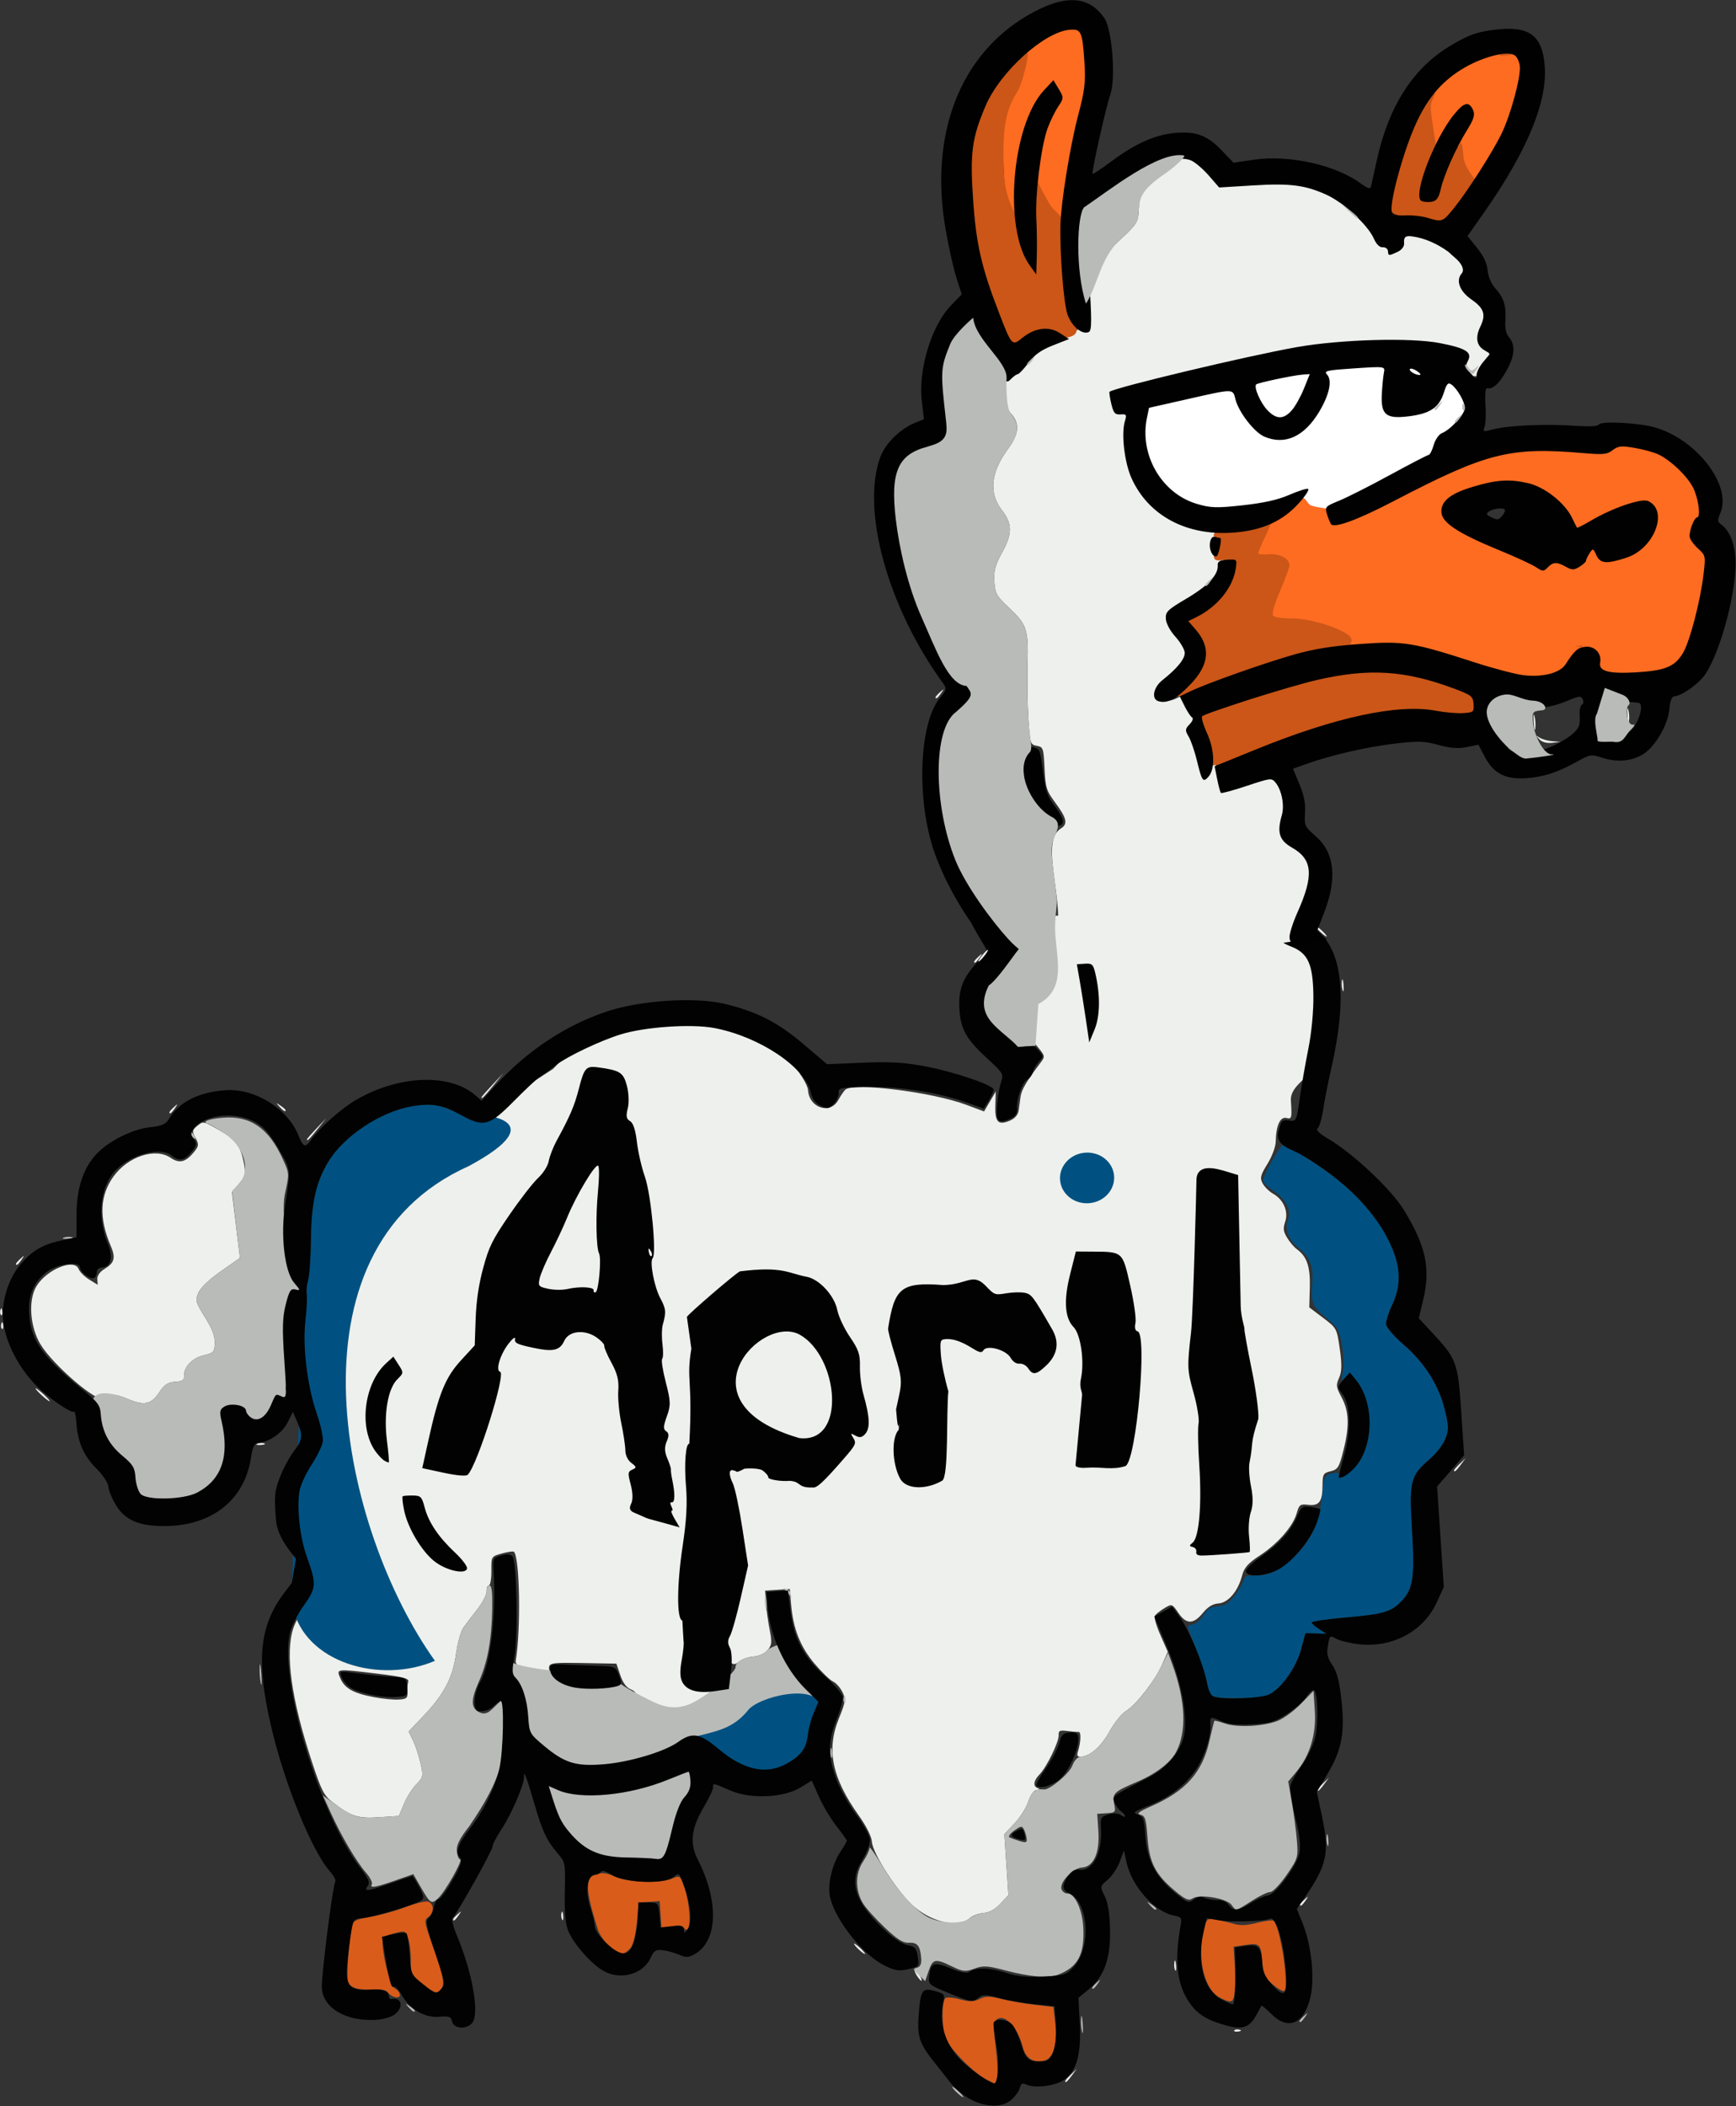
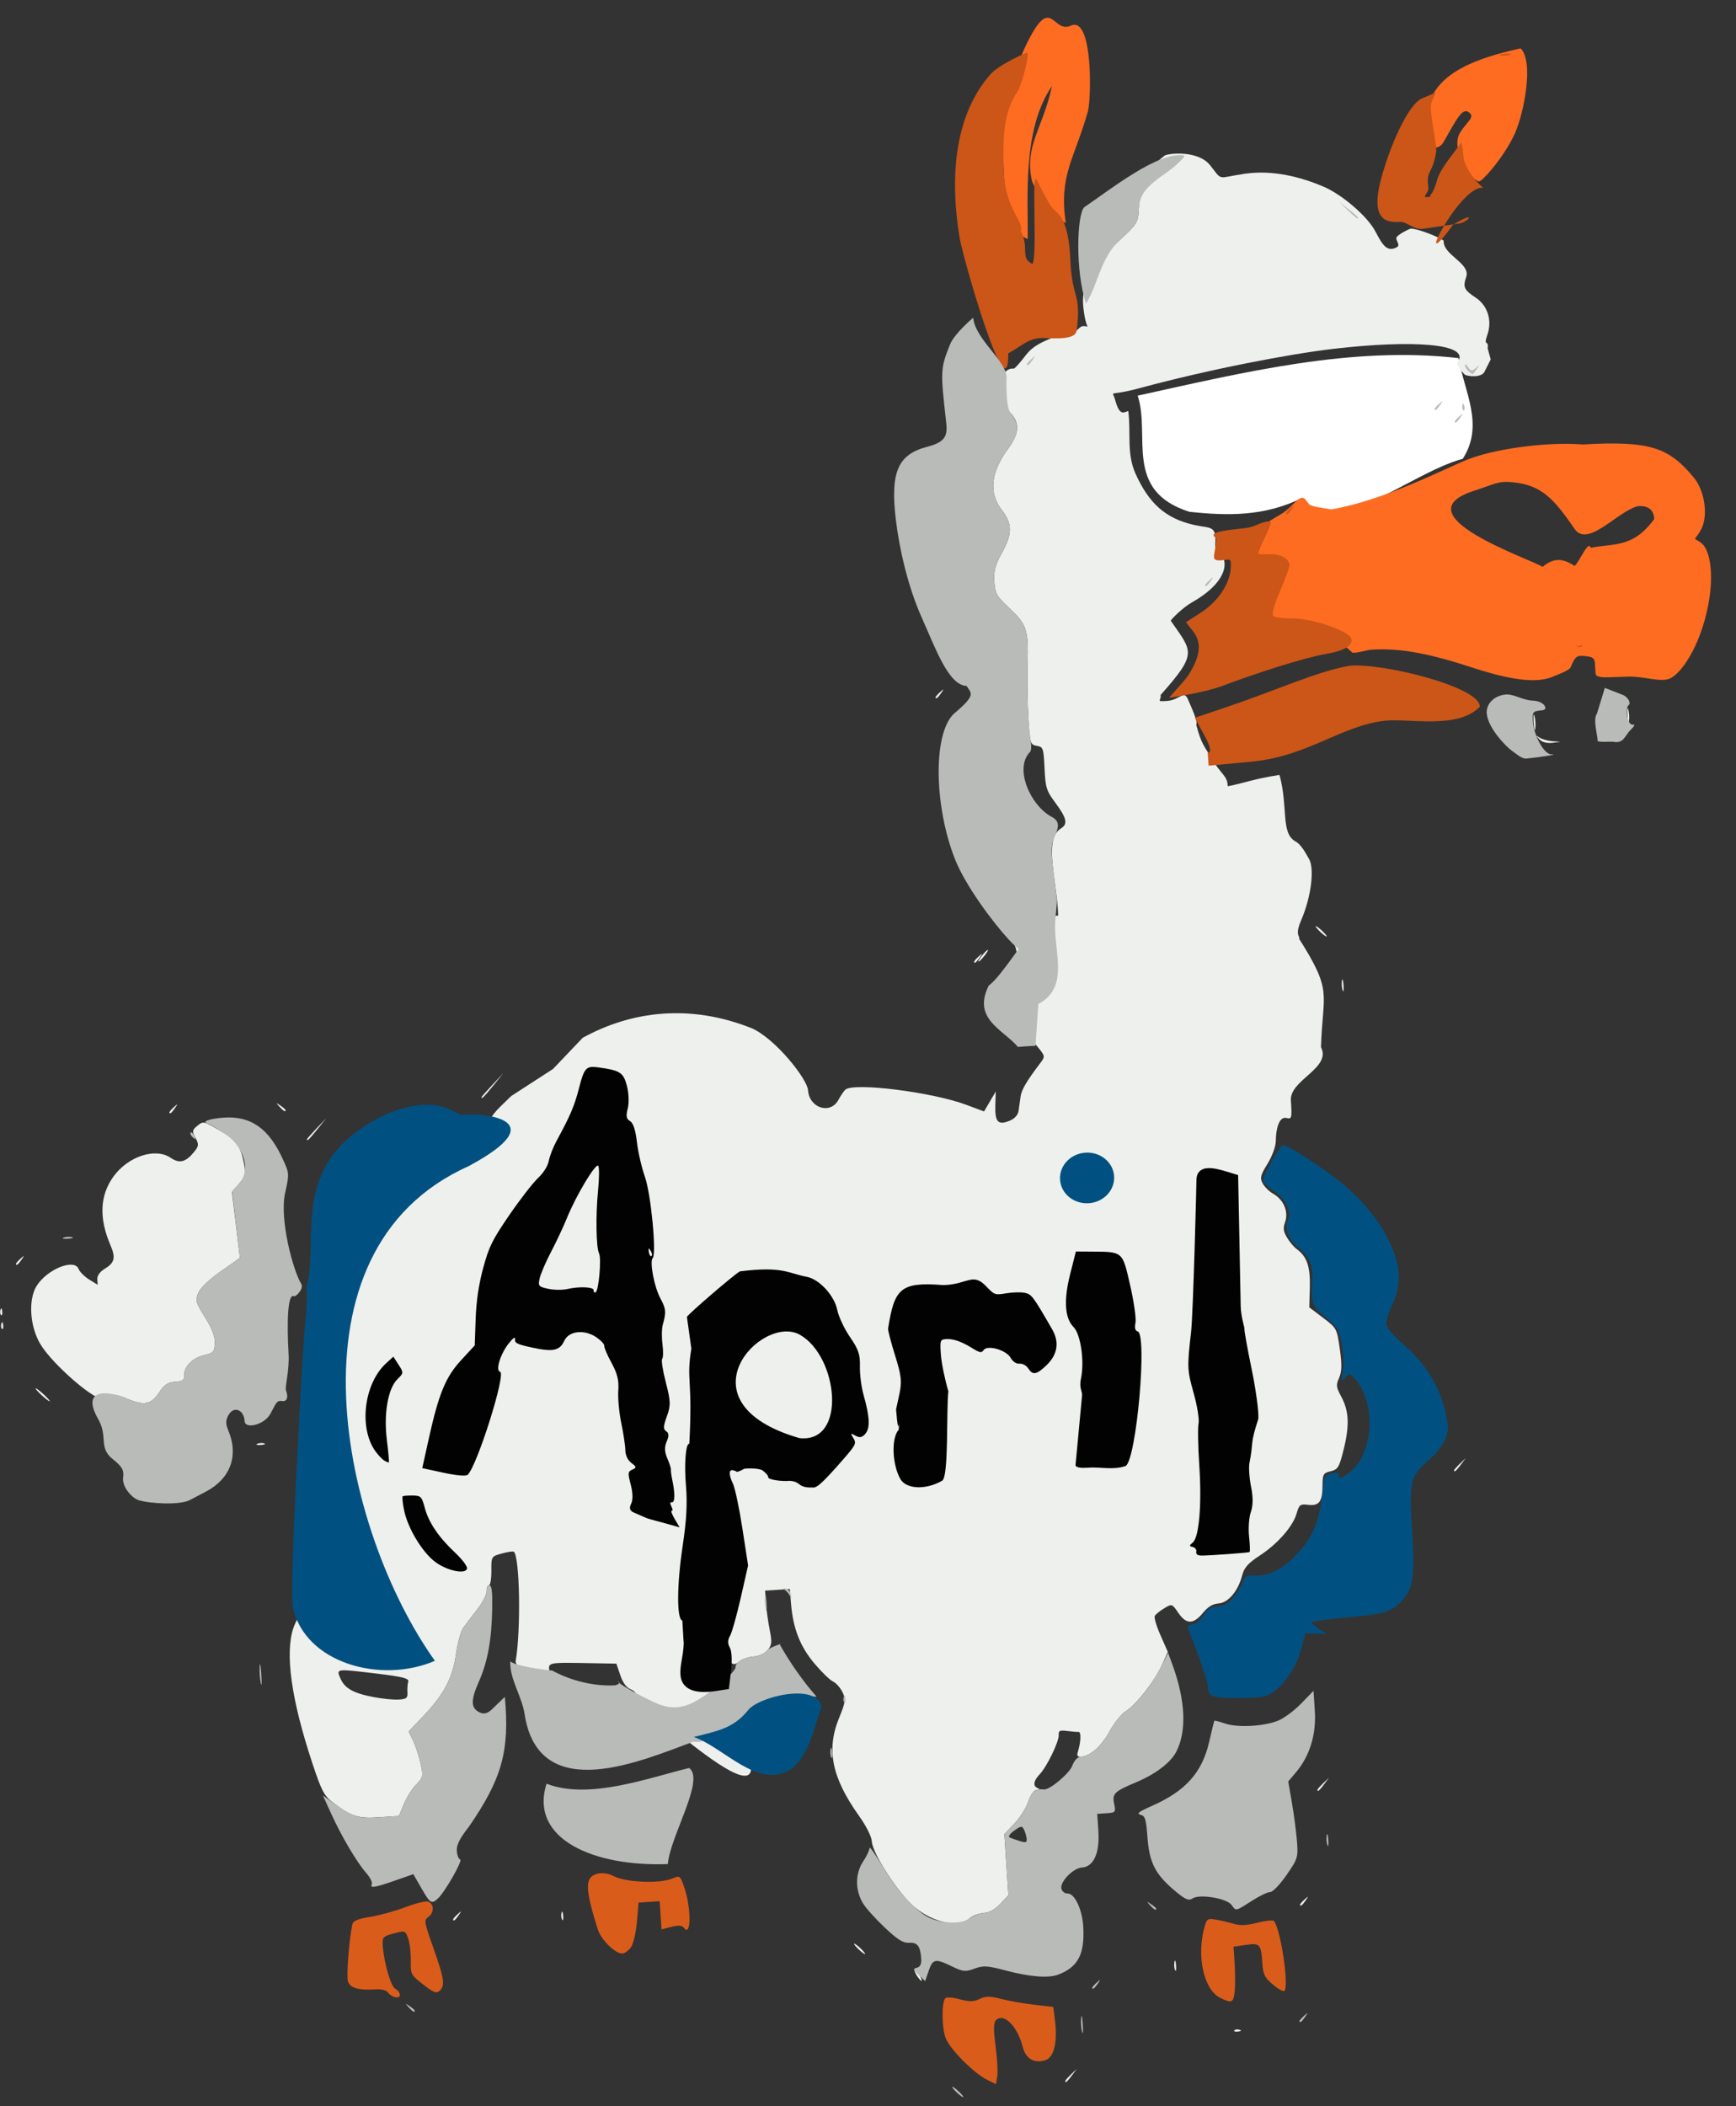
<svg xmlns="http://www.w3.org/2000/svg" xmlns:ns1="http://sodipodi.sourceforge.net/DTD/sodipodi-0.dtd" xmlns:ns2="http://www.inkscape.org/namespaces/inkscape" version="1.1" id="svg2" width="285.221" height="345.932" viewBox="0 0 285.221 345.932" ns1:docname="lama_April.svg" ns2:version="1.2.2 (b0a8486541, 2022-12-01)" xml:space="preserve" ns2:export-filename="lama_April2.svg" ns2:export-xdpi="53.771336" ns2:export-ydpi="53.771336">
  <rect x="0" y="0" width="285.221" height="345.932" fill="#333333" stroke="none" />
  <defs id="defs6" />
  <ns1:namedview id="namedview4" pagecolor="#ffffff" bordercolor="#666666" borderopacity="1.0" ns2:showpageshadow="2" ns2:pageopacity="0.0" ns2:pagecheckerboard="0" ns2:deskcolor="#d1d1d1" showgrid="false" showguides="false" ns2:zoom="0.5550241" ns2:cx="250.43958" ns2:cy="372.95678" ns2:window-width="1600" ns2:window-height="831" ns2:window-x="0" ns2:window-y="32" ns2:window-maximized="1" ns2:current-layer="g10" />
  <g id="g10" ns2:groupmode="layer" ns2:label="Page 1" transform="matrix(1.333,0,0,-1.333,-1.833,77.262)">
    <g id="g1773" transform="matrix(0.639,0,0,0.639,0.496,-72.736)">
-       <path id="rect1753" style="fill:#ffffff;stroke-width:3.75;stroke-linecap:round;stroke-linejoin:round" transform="scale(1,-1)" d="m 220.817,-128.238 c 20.627,-4.539 41.253,-9.596 61.88,-7.24 1.14,6.472 5.024,12.944 0.821,19.416 -10.44,2.832 -25.313,16.204 -30.907,7.512 -7.28,3.643 -14.56,3.497 -21.84,2.703 -12.759,-4.081 -7.408,-14.65 -9.953,-22.391 z" ns1:nodetypes="cccccc" />
+       <path id="rect1753" style="fill:#ffffff;stroke-width:3.75;stroke-linecap:round;stroke-linejoin:round" transform="scale(1,-1)" d="m 220.817,-128.238 c 20.627,-4.539 41.253,-9.596 61.88,-7.24 1.14,6.472 5.024,12.944 0.821,19.416 -10.44,2.832 -25.313,16.204 -30.907,7.512 -7.28,3.643 -14.56,3.497 -21.84,2.703 -12.759,-4.081 -7.408,-14.65 -9.953,-22.391 " ns1:nodetypes="cccccc" />
      <g id="g1781" transform="rotate(3.806,17.323,-3707.466)">
        <g id="g340-6" transform="matrix(-1,0,0,1,581.565,-43.124)">
          <path style="fill:#eef0ed;stroke-width:0.533" d="m 140.741,-172.96 -1.016,1.2 1.2,-1.016 c 1.128,-0.955 1.443,-1.384 1.016,-1.384 -0.101,0 -0.641,0.54 -1.2,1.2 z m -32.849,6.631 c 0.385,0.154 0.845,0.135 1.022,-0.042 0.177,-0.177 -0.138,-0.303 -0.7,-0.28 -0.621,0.026 -0.748,0.152 -0.322,0.322 z m 11.404,13.236 c 0.011,0.88 0.13,1.175 0.266,0.657 0.135,-0.519 0.126,-1.239 -0.02,-1.6 -0.146,-0.361 -0.257,0.064 -0.246,0.943 z m 49.496,1.333 c 0.314,0.587 0.691,1.067 0.838,1.067 0.147,0 0.01,-0.48 -0.304,-1.067 -0.314,-0.587 -0.691,-1.067 -0.838,-1.067 -0.147,0 -0.01,0.48 0.304,1.067 z m 10.933,5.867 c 0.531,0.587 1.085,1.067 1.232,1.067 0.147,0 -0.168,-0.48 -0.699,-1.067 -0.531,-0.587 -1.085,-1.067 -1.232,-1.067 -0.147,0 0.168,0.48 0.699,1.067 z m -86.201,3.6 c -0.663,0.846 -0.645,0.865 0.201,0.201 0.513,-0.403 0.933,-0.823 0.933,-0.933 0,-0.439 -0.438,-0.156 -1.135,0.732 z m 64.837,0.916 c -0.569,0.431 -1.79,0.791 -2.712,0.8 -1.098,0.011 -2.249,0.551 -3.333,1.564 l -1.656,1.547 v 5.898 5.898 l -2.096,1.939 c -1.153,1.067 -2.471,2.876 -2.929,4.021 -0.509,1.272 -1.198,2.099 -1.771,2.124 -0.558,0.025 -0.668,0.151 -0.271,0.311 0.997,0.402 0.806,1.489 -0.462,2.631 -1.483,1.335 -4.193,6.078 -4.2,7.349 -0.004,0.835 -0.28,0.945 -1.672,0.667 -0.917,-0.183 -1.907,-0.333 -2.2,-0.333 -0.522,0 -0.306,-1.991 0.42,-3.867 0.255,-0.659 0.101,-0.933 -0.522,-0.933 -1.843,0 -4.073,1.718 -5.863,4.516 -1.02,1.595 -2.554,3.261 -3.409,3.703 -2.033,1.051 -5.948,5.435 -7.549,8.453 l -1.269,2.392 1.193,3.271 c 0.656,1.799 1.044,3.511 0.862,3.805 -0.182,0.294 -1.038,0.9 -1.904,1.348 -1.555,0.804 -1.587,0.792 -2.686,-1.07 -1.378,-2.336 -2.746,-2.418 -4.74,-0.284 -1.02,1.092 -2.004,1.6 -3.1,1.6 -1.882,0 -3.927,2.117 -4.903,5.076 -0.49,1.485 -1.287,2.275 -3.623,3.594 -3.633,2.05 -6.774,5.184 -7.664,7.647 -0.602,1.664 -0.806,1.797 -2.319,1.513 -2.107,-0.395 -2.8,0.41 -3.021,3.512 -0.155,2.178 -0.308,2.411 -1.749,2.658 -1.422,0.244 -1.697,0.641 -2.773,4.003 -1.464,4.573 -1.528,7.33 -0.238,10.17 0.895,1.971 0.912,2.313 0.186,3.7 -0.6,1.146 -0.725,2.534 -0.497,5.546 0.302,3.993 0.319,4.031 2.822,6.202 l 2.518,2.184 -0.358,3.847 c -0.373,4.015 0.161,5.978 2.053,7.548 0.479,0.397 1.233,1.424 1.677,2.283 0.658,1.272 0.689,1.846 0.167,3.106 -0.798,1.926 0.038,4.283 1.968,5.547 0.717,0.47 1.562,1.421 1.878,2.115 0.489,1.074 0.318,1.618 -1.163,3.68 C 90.495,1.234 89.647,3.114 89.566,4.081 89.304,7.195 88.395,8.889 87.191,8.507 86.196,8.191 86.125,8.411 86.125,11.825 c 0,3.976 -8.274,5.683 -6.476,9.863 -1.041,10.75 -3.111,10.349 3.09,21.635 -0.052,2.277 9.861,4.579 10.053,5.455 l 0.35,1.594 h 23.463 23.463 l -1.691,-2.956 c -2.135,-3.732 -1.907,-4.719 1.831,-7.912 4.534,-3.874 4.441,-6.81 -0.363,-11.45 -2.066,-1.995 -2.552,-2.237 -3.492,-1.734 -0.93,0.498 -1.254,0.355 -2.194,-0.964 -1.318,-1.851 -1.325,-1.927 -0.293,-3.117 2.859,-3.298 3.954,-4.897 4.221,-6.162 0.167,-0.791 0.422,-2.014 0.566,-2.718 0.165,-0.803 0.833,-1.478 1.79,-1.812 2.331,-0.813 2.934,-0.115 2.631,3.046 l -0.263,2.733 1.253,-1.844 1.253,-1.844 3.336,1.507 c 6.395,2.889 21.395,5.786 23.082,4.458 0.3,-0.236 0.966,-1.09 1.479,-1.896 1.751,-2.751 5.709,-1.173 5.709,2.277 0,2.137 5.564,10.282 10.009,12.624 11.542,5.53 22.919,4.902 32.686,0.339 l 6.105,-5.61 8.4,-4.682 c 3.436,-2.914 4.518,-3.664 4.518,-5.599 8.399,-5.016 19.079,-12.96 22.307,-17.531 1.706,0 3.697,-3.736 5.114,-5.684 0.644,-0.885 1.239,-3.421 1.772,-7.548 0.738,-5.715 1.04,-6.686 3.747,-12.071 l 3.418,-5.28 1.519,-6.081 -0.936,-5.022 c 0.437,-1.219 -0.013,-0.681 2.107,-3.443 4.222,-5.503 3.356,-9.553 1.01,-18.823 -1.193,-4.713 -1.035,-5.605 1.477,-8.387 0.995,-1.101 2.187,-2.907 2.649,-4.013 2.016,-4.825 1.366,-13.784 -1.918,-26.447 -1.353,-5.217 -1.826,-6.304 -3.314,-7.61 -3.47,-3.046 -4.694,-3.539 -8.791,-3.541 l -3.856,-0.002 -1.124,2.267 c -0.618,1.247 -1.8,2.867 -2.627,3.6 -1.409,1.25 -1.476,1.499 -1.081,4 0.231,1.467 0.749,3.475 1.149,4.463 l 0.728,1.797 -2.972,2.737 c -4.307,3.966 -6.179,6.998 -7.127,11.546 -0.445,2.133 -1.233,4.384 -1.751,5.002 -0.518,0.617 -1.844,2.137 -2.946,3.377 -1.102,1.24 -2.004,2.74 -2.004,3.333 0,0.593 -0.227,1.079 -0.505,1.079 -0.278,0 -0.578,1.25 -0.667,2.778 -0.16,2.762 -0.174,2.781 -2.242,3.208 -1.144,0.236 -2.194,0.317 -2.332,0.178 -1.078,-1.078 -0.374,-15.16 1.054,-21.069 0.196,-0.813 -1.852,-2.398 -4.511,-3.49 l -2.003,-0.823 0.137,1.742 c 0.155,1.983 0.467,1.94 -8.551,1.177 l -4.421,-0.374 -0.613,-2.29 c -0.409,-1.53 -1.03,-2.48 -1.871,-2.864 -1.79,-0.816 -1.517,-4.049 -1.517,-2.87 0,1.599 -33.131,-35.081 -15.357,0.162 1.328,2.633 6.401,3.385 2.403,6.431 l -2.863,2.181 -1.404,-1.336 c -1.259,-1.199 -1.51,-1.258 -2.439,-0.573 -0.569,0.42 -1.829,0.764 -2.8,0.764 -1.041,0 -2.193,0.428 -2.809,1.044 -0.887,0.887 -0.988,1.469 -0.673,3.867 0.204,1.552 0.374,3.902 0.378,5.222 l 0.006,2.4 h -2.384 -2.384 l -0.056,-2.933 c -0.09,-4.764 -1.216,-8.289 -3.742,-11.722 -1.275,-1.731 -2.776,-3.393 -3.335,-3.693 -0.56,-0.3 -1.316,-1.264 -1.68,-2.143 -0.594,-1.435 -0.493,-1.944 0.994,-4.996 2.882,-5.915 2.137,-11.362 -2.605,-19.047 -1.272,-2.062 -2.139,-4.127 -2.139,-5.095 -4.5e-4,-2.458 -4.547,-10.522 -7.479,-13.265 -3.451,-3.228 -8.134,-4.452 -10.419,-2.724 z m 111.933,50.147 c 3.866,1.007 5.474,2.061 6.164,4.038 0.674,1.934 0.814,1.926 -7.211,0.415 -4.774,-0.899 -6.041,-1.315 -5.813,-1.91 0.161,-0.418 0.292,-1.341 0.292,-2.051 0,-1.103 0.254,-1.29 1.755,-1.29 0.965,0 3.131,0.359 4.814,0.797 z m -33.684,-44.53 c 0,0.733 0.121,1.033 0.269,0.667 0.148,-0.367 0.148,-0.967 0,-1.333 -0.148,-0.367 -0.269,-0.067 -0.269,0.667 z m 20.114,1.467 c -0.663,0.846 -0.645,0.865 0.201,0.201 0.888,-0.697 1.171,-1.135 0.732,-1.135 -0.111,0 -0.531,0.42 -0.933,0.933 z m -168.249,14.133 -1.016,1.2 1.2,-1.016 c 1.128,-0.955 1.443,-1.384 1.016,-1.384 -0.101,0 -0.641,0.54 -1.2,1.2 z m -30.4,59.733 -1.016,1.2 1.2,-1.016 c 0.66,-0.559 1.2,-1.099 1.2,-1.2 0,-0.427 -0.429,-0.112 -1.384,1.016 z M 288.125,-41.007 c 0.367,0.148 0.967,0.148 1.333,0 0.367,-0.148 0.067,-0.269 -0.667,-0.269 -0.733,0 -1.033,0.121 -0.667,0.269 z m 19.564,11.113 c -1.132,1.485 -1.793,1.867 -3.227,1.867 -1.413,0 -1.803,0.218 -1.803,1.008 0,1.709 -1.797,3.372 -4.033,3.733 -1.929,0.311 -2.115,0.49 -2.286,2.199 -0.133,1.332 0.306,2.778 1.546,5.09 1.61,3.003 1.679,3.337 0.986,4.766 -0.458,0.944 -2.236,2.439 -4.606,3.873 l -3.86,2.336 0.343,6.383 0.343,6.383 -1.492,1.557 c -1.345,1.404 -1.458,1.806 -1.146,4.081 0.442,3.221 1.269,4.448 4.394,6.518 2.905,1.924 2.875,1.918 4.222,0.933 0.888,-0.649 0.931,-0.924 0.346,-2.208 -0.592,-1.298 -0.534,-1.61 0.505,-2.716 1.718,-1.828 2.939,-2.035 4.546,-0.771 2.796,2.199 8.198,0.81 11.25,-2.892 2.864,-3.475 3.333,-7.808 1.428,-13.207 -0.866,-2.453 -0.558,-3.395 1.446,-4.431 0.931,-0.482 1.535,-1.223 1.535,-1.883 v -1.089 l 1.568,1.117 c 0.863,0.614 1.719,1.591 1.903,2.17 0.679,2.14 6.108,0.343 8.315,-2.752 1.805,-2.531 1.808,-7.697 0.007,-11.221 -2.133,-4.172 -10.354,-12.226 -11.406,-11.175 -0.879,0.879 -2.294,0.737 -4.653,-0.467 -3.08,-1.571 -4.502,-1.387 -6.169,0.8 z m 22.169,1.067 c 0.689,0.733 1.373,1.333 1.519,1.333 0.147,0 -0.297,-0.6 -0.986,-1.333 -0.689,-0.733 -1.373,-1.333 -1.519,-1.333 -0.147,0 0.297,0.6 0.986,1.333 z m 6.975,13.911 c 0.026,0.621 0.152,0.748 0.322,0.322 0.154,-0.385 0.135,-0.845 -0.042,-1.022 -0.177,-0.177 -0.303,0.138 -0.28,0.7 z m 0,2.667 c 0.026,0.621 0.152,0.748 0.322,0.322 0.154,-0.385 0.135,-0.845 -0.042,-1.022 -0.177,-0.177 -0.303,0.138 -0.28,0.7 z m -4.377,9.689 c -0.663,0.846 -0.645,0.865 0.201,0.201 0.513,-0.403 0.933,-0.823 0.933,-0.933 0,-0.439 -0.438,-0.156 -1.135,0.732 z m -58.627,21.333 -1.838,2 2,-1.838 c 1.1,-1.011 2,-1.911 2,-2 0,-0.407 -0.451,-0.024 -2.162,1.838 z m -34.396,6.133 -2.108,2.267 2.267,-2.108 c 1.247,-1.16 2.267,-2.18 2.267,-2.267 0,-0.404 -0.464,2.62e-4 -2.425,2.108 z m 40.292,-2.065 c 0,0.111 0.42,0.531 0.933,0.933 0.846,0.663 0.865,0.645 0.201,-0.201 -0.697,-0.888 -1.135,-1.171 -1.135,-0.732 z m 21.265,1.799 c -0.663,0.846 -0.645,0.865 0.201,0.201 0.888,-0.697 1.171,-1.135 0.732,-1.135 -0.111,0 -0.531,0.42 -0.933,0.933 z M 74.515,33.307 c 0,1.027 0.11,1.447 0.244,0.933 0.134,-0.513 0.134,-1.353 0,-1.867 -0.134,-0.513 -0.244,-0.093 -0.244,0.933 z m 69.675,10 c -0.663,0.846 -0.645,0.865 0.201,0.201 0.888,-0.697 1.171,-1.135 0.732,-1.135 -0.111,0 -0.531,0.42 -0.933,0.933 z m -66.332,0.667 c 0.531,0.587 1.085,1.067 1.232,1.067 0.147,0 -0.168,-0.48 -0.699,-1.067 -0.531,-0.587 -1.085,-1.067 -1.232,-1.067 -0.147,0 0.168,0.48 0.699,1.067 z" id="path354-5" ns1:nodetypes="scsssssssssssscscscssssssssscsscccssssscssssssscssssssssssssssssscssssssssssccscccsssssssssscccssssccccccssscccssssssscsssscssscssssssscsscssssscsssssccccssssssssccsssssssssssssssscsssscssssssscssssssscccssssssssssscssscssccsssssssssssssssssscsssscssssssssssssssssssssssss" />
          <path style="fill:#b9bbb8;stroke-width:0.533" d="m 162.658,-174.693 c 0.531,0.587 1.085,1.067 1.232,1.067 0.147,0 -0.168,-0.48 -0.699,-1.067 -0.531,-0.587 -1.085,-1.067 -1.232,-1.067 -0.147,0 0.168,0.48 0.699,1.067 z m -67.535,10 c -0.663,0.846 -0.645,0.865 0.201,0.201 0.513,-0.403 0.933,-0.823 0.933,-0.933 0,-0.439 -0.438,-0.156 -1.135,0.732 z m 42.887,1.467 c 0.004,1.467 0.108,2.003 0.23,1.193 0.123,-0.811 0.119,-2.011 -0.007,-2.667 -0.127,-0.656 -0.227,0.007 -0.223,1.474 z m -3.421,7.6 c -0.663,0.846 -0.645,0.865 0.201,0.201 0.513,-0.403 0.933,-0.823 0.933,-0.933 0,-0.439 -0.438,-0.156 -1.135,0.732 z m 7.504,2.233 c -3.896,1.199 -5.354,3.551 -5.433,8.763 -0.053,3.485 1.233,6.737 2.663,6.737 0.386,0 0.845,0.374 1.021,0.832 0.485,1.265 -2.372,3.968 -4.194,3.968 -2.257,0 -3.621,2.559 -3.624,6.8 l -0.002,3.333 h -1.808 c -1.738,0 -1.799,0.068 -1.571,1.761 0.263,1.952 -0.19,2.332 -4.604,3.853 -3.729,1.285 -6.757,3.28 -7.978,5.257 -2.342,3.789 -2.494,9.746 -0.43,16.842 l 0.692,2.378 1.53,-2.611 c 1.906,-3.252 5.362,-7.043 7.364,-8.079 0.835,-0.432 2.352,-2.09 3.372,-3.685 1.817,-2.84 4.022,-4.516 5.942,-4.516 0.558,0 1.262,-0.675 1.673,-1.605 0.65,-1.469 4.671,-4.412 5.761,-4.217 1.615,0.289 2.411,-0.246 3.164,-2.127 0.458,-1.145 1.776,-2.955 2.929,-4.021 l 2.096,-1.939 v -5.898 -5.898 l 1.656,-1.547 c 1.047,-0.978 2.231,-1.547 3.219,-1.547 0.859,0 2.16,-0.392 2.891,-0.871 1.53,-1.003 5.118,-0.732 7.651,0.578 2.428,1.255 5.842,5.507 8.371,10.426 1.282,2.493 2.334,4.217 2.338,3.831 0.004,-0.386 0.647,-1.541 1.429,-2.567 1.682,-2.205 1.896,-5.409 0.535,-8.029 -0.485,-0.934 -2.229,-3.154 -3.877,-4.933 -2.284,-2.467 -3.348,-3.235 -4.481,-3.235 -1.611,0 -2.133,-0.785 -2.133,-3.207 0,-1.026 0.303,-1.575 0.933,-1.69 0.842,-0.154 0.819,-0.293 -0.238,-1.423 l -1.171,-1.253 -0.802,1.919 c -0.949,2.27 -1.443,2.333 -4.517,0.576 -2.068,-1.182 -2.549,-1.264 -4.319,-0.733 -1.713,0.513 -2.544,0.41 -5.94,-0.74 -4.582,-1.551 -8.178,-2.079 -10.112,-1.484 z m 7.62,27.043 c 0.276,0.171 -0.178,0.726 -1.01,1.234 -1.37,0.837 -1.546,0.844 -1.875,0.074 -0.199,-0.468 -0.379,-1.265 -0.4,-1.771 -0.032,-0.777 0.182,-0.837 1.373,-0.384 0.776,0.295 1.636,0.676 1.912,0.846 z m 116.678,-25.741 c 0,0.111 0.42,0.531 0.933,0.933 0.846,0.663 0.865,0.645 0.201,-0.201 -0.697,-0.888 -1.135,-1.171 -1.135,-0.732 z m -162.516,10.419 c -1.53,0.844 -3.17,1.499 -3.645,1.457 -0.474,-0.042 -1.982,1.332 -3.351,3.053 -2.372,2.984 -2.486,3.284 -2.445,6.4 0.024,1.798 0.239,5.141 0.479,7.429 l 0.436,4.16 -1.647,1.707 c -2.814,2.917 -4.367,6.997 -4.373,11.49 l -0.005,3.916 2.612,-2.349 c 1.437,-1.292 3.565,-2.634 4.729,-2.983 2.926,-0.877 7.779,-0.793 10.091,0.173 1.062,0.444 1.981,0.744 2.041,0.667 0.06,-0.077 0.614,-1.826 1.23,-3.886 1.78,-5.948 5.184,-9.274 12.028,-11.752 2.437,-0.882 2.962,-1.243 2.174,-1.493 -0.908,-0.288 -1.043,-0.851 -1.07,-4.469 -0.037,-4.887 -1.049,-7.218 -4.613,-10.626 -1.918,-1.834 -2.494,-2.124 -3.313,-1.665 -1.418,0.793 -6.564,-0.43 -7.394,-1.758 -0.8,-1.281 -0.643,-1.301 -3.965,0.53 z m 18.516,-0.285 c 0,0.111 0.42,0.531 0.933,0.933 0.846,0.663 0.865,0.645 0.201,-0.201 -0.697,-0.888 -1.135,-1.171 -1.135,-0.732 z m -34.01,10.999 c 0,1.027 0.11,1.447 0.244,0.933 0.134,-0.513 0.134,-1.353 0,-1.867 -0.134,-0.513 -0.244,-0.093 -0.244,0.933 z m 172.127,0.15 c -1.431,1.139 -5.338,7.043 -4.784,7.227 0.293,0.098 0.533,0.875 0.533,1.728 0,1.111 -0.752,2.381 -2.656,4.482 -6.87,8.701 -8.834,13.936 -8.56,24.5 l 2.672,-2.246 c 1.075,-0.904 1.81,-0.772 2.533,-0.321 1.489,0.928 1.385,2.438 -0.402,5.835 -1.954,3.714 -3.006,7.906 -3.51,13.977 -0.262,3.159 -0.193,4.4 0.245,4.4 0.336,0 0.61,-0.485 0.61,-1.079 0,-0.593 0.902,-2.093 2.004,-3.333 1.102,-1.24 2.428,-2.76 2.946,-3.377 0.518,-0.617 1.306,-2.868 1.751,-5.002 0.948,-4.547 2.82,-7.58 7.127,-11.546 l 2.972,-2.737 -0.728,-1.797 c -0.401,-0.988 -0.918,-2.997 -1.149,-4.463 -0.395,-2.501 -0.327,-2.75 1.081,-4 0.826,-0.733 2.008,-2.353 2.627,-3.6 l 1.124,-2.267 h 3.758 c 4.102,0 4.967,0.319 8.354,3.081 l 2.267,1.848 -1.338,-3.555 c -1.695,-4.504 -4.299,-9.676 -5.983,-11.884 -0.717,-0.941 -1.15,-1.961 -0.96,-2.267 0.489,-0.792 -0.578,-0.694 -4.597,0.42 l -3.522,0.977 -1.394,-2.843 c -1.476,-3.01 -1.728,-3.19 -3.022,-2.16 z m -50.025,21.899 c 8.015,-1.397 19.738,-4.899 27.644,-1.202 4.123,-10.563 -8.341,-16.634 -22.313,-17.01 -0.827,5.383 -8.302,15.771 -5.331,18.212 z m -27.722,1.151 c 0.011,0.88 0.13,1.175 0.266,0.657 0.135,-0.519 0.126,-1.239 -0.02,-1.6 -0.146,-0.361 -0.257,0.064 -0.246,0.943 z m 26.517,3.87 c -2.327,-0.879 -10.889,3.139 -12.873,5.516 -1.416,1.696 -1.716,1.805 -5.489,1.996 -2.195,0.111 -5.863,-0.534 -5.863,-0.422 2.268,2.9 4.789,7.049 6.446,10.588 -1.582,0.277 1.704,-0.359 2.315,-0.97 0.643,-0.643 1.8,-1.111 2.746,-1.111 1.963,0 3.698,-0.843 3.698,-1.797 0,-1.064 6.351,-5.546 9.232,-6.514 3.217,-1.082 5.43,-0.077 7.761,1.28 9.577,5.574 3.756,3.827 6.357,3.27 4.053,0.013 8.542,1.448 11.958,3.632 1.254,0.203 6.79,1.269 7.974,2.308 0.383,-3.426 -1.85,-6.913 -2.093,-10.478 -1.68,-17.824 -22.268,-10.172 -32.168,-7.298 z m -29.779,6.308 c 0.026,0.621 0.152,0.748 0.322,0.322 0.154,-0.385 0.135,-0.845 -0.042,-1.022 -0.177,-0.177 -0.303,0.138 -0.28,0.7 z m 112.123,12.222 c 0.003,1.76 0.103,2.416 0.221,1.457 0.119,-0.959 0.116,-2.399 -0.005,-3.2 -0.122,-0.801 -0.219,-0.017 -0.216,1.743 z m -98.153,7.2 c 0,1.32 0.104,1.86 0.231,1.2 0.127,-0.66 0.127,-1.74 0,-2.4 -0.127,-0.66 -0.231,-0.12 -0.231,1.2 z m -4.803,1.289 c 0.068,0.562 0.484,1.121 0.924,1.241 0.515,0.14 0.591,0.061 0.213,-0.222 -0.323,-0.242 -0.738,-0.801 -0.924,-1.241 -0.237,-0.562 -0.3,-0.496 -0.213,0.222 z m 93.15,4.444 -1.293,1.467 1.467,-1.293 c 1.371,-1.208 1.711,-1.64 1.293,-1.64 -0.096,0 -0.756,0.66 -1.467,1.467 z m 18.113,22.887 c -4.862,2.159 -6.814,6.487 -5.056,11.532 0.412,1.182 0.344,1.819 -0.081,2.614 -1.138,2.125 -3.207,1.26 -3.207,-1.13 0,-1.52 -3.693,-0.975 -5.046,1.119 -1.079,1.671 -1.321,2.579 -2.363,2.317 -1.127,-0.283 -1.294,0.887 -0.939,1.973 0.22,0.671 -0.943,3.768 -0.968,6.994 -0.048,6.171 -0.6,11.765 -1.777,11.037 -0.303,-0.187 -2.069,1.308 -1.548,2.293 1.359,2.572 3.405,12.614 1.941,17.662 -1.067,3.677 -1.067,3.714 -0.033,6.477 2.321,6.204 5.674,8.895 11.003,8.831 2.838,-0.034 4.28,-0.51 2.968,-0.98 -0.349,-0.125 -1.718,-1.055 -3.043,-2.067 -3.657,-2.793 -4.673,-7.51 -2.124,-9.867 l 1.398,-1.293 -0.319,-6.502 -0.319,-6.502 3.854,-2.332 c 2.365,-1.431 4.142,-2.926 4.6,-3.869 0.694,-1.429 0.624,-1.763 -0.986,-4.766 -1.24,-2.312 -1.679,-3.758 -1.546,-5.09 0.171,-1.709 0.357,-1.888 2.286,-2.199 2.236,-0.36 4.033,-2.023 4.033,-3.733 0,-0.789 0.391,-1.008 1.803,-1.008 1.434,0 2.095,-0.382 3.227,-1.867 1.668,-2.187 3.09,-2.371 6.169,-0.8 4.229,2.157 8.739,2.3 5.91,-3.478 -1.766,-3.608 0.389,-5.503 -2.352,-7.979 -1.794,-1.621 -1.969,-2.34 -1.719,-3.594 0.374,-1.869 -1.483,-4.123 -2.706,-4.592 -2.108,-0.809 -7.843,-1.52 -9.874,-0.618 z m -29.683,32.713 c 0,1.027 0.11,1.447 0.244,0.933 0.134,-0.513 0.134,-1.353 0,-1.867 -0.134,-0.513 -0.244,-0.093 -0.244,0.933 z m 52.286,17.97 c 0.519,0.135 1.239,0.126 1.6,-0.02 0.361,-0.146 -0.064,-0.257 -0.943,-0.246 -0.88,0.011 -1.175,0.13 -0.657,0.266 z m -24.909,17.92 c 0.2,0.526 0.498,0.822 0.663,0.658 0.164,-0.164 3.4e-4,-0.595 -0.364,-0.956 -0.527,-0.523 -0.588,-0.462 -0.299,0.299 z" id="path352-3" ns1:nodetypes="ssssssssscscccsssssssssscssssscsssssssscccssssscssssssscssssssssssssssssssssscsscssssssssssssssssssssssssccsssssssssscsssscsscsssscssccccssssscssccssssscccccssssscscccsssssssssscssssssssssssssssssscccssssssssssssssssssssssssssss" />
          <path style="fill:#da5c1a;stroke-width:0.533" d="m 155.135,-172.259 c -0.195,0.775 -0.229,3.418 -0.075,5.872 0.208,3.328 0.099,4.611 -0.428,5.048 -1.607,1.334 -4.031,-1.47 -4.796,-5.549 -0.431,-2.296 -2.005,-3.349 -4.187,-2.802 -1.664,0.418 -2.59,3.324 -2.352,7.391 l 0.16,2.747 3.662,0.674 c 2.014,0.37 4.848,1.067 6.296,1.548 2.105,0.699 2.931,0.751 4.115,0.261 1.173,-0.486 1.972,-0.445 3.83,0.195 1.291,0.445 2.538,0.619 2.77,0.387 0.799,-0.799 1.067,-5.766 0.416,-7.737 -0.731,-2.214 -4.971,-7.068 -7.418,-8.491 l -1.641,-0.954 z m -46.801,13.432 c -0.182,1.1 -0.333,3.476 -0.336,5.28 l -0.006,3.28 -2.393,0.19 c -2.744,0.218 -2.94,-0.032 -2.94,-3.755 0,-2.151 -0.258,-2.768 -1.768,-4.232 -0.973,-0.943 -1.933,-1.55 -2.133,-1.349 -0.99,0.99 -0.013,12.311 1.174,13.613 0.18,0.197 1.611,0.122 3.18,-0.167 2.035,-0.375 3.334,-0.348 4.533,0.095 0.924,0.341 2.447,0.808 3.384,1.037 1.576,0.386 1.747,0.292 2.293,-1.254 1.941,-5.5 0.96,-12.028 -2.078,-13.822 -2.195,-1.296 -2.536,-1.169 -2.908,1.085 z m 160.724,9.99 c 0,0.416 0.365,0.961 0.811,1.21 0.813,0.455 1.847,5.2 1.853,8.501 0.003,1.576 -0.165,1.736 -2.264,2.158 -2.216,0.445 -2.277,0.419 -2.722,-1.169 -0.251,-0.893 -0.349,-2.824 -0.22,-4.291 0.229,-2.585 0.165,-2.73 -2.076,-4.734 -1.921,-1.718 -2.447,-1.955 -3.114,-1.401 -1.126,0.934 -1.015,2.259 0.702,8.374 1.437,5.119 1.461,5.385 0.533,5.964 -1.2,0.749 -1.269,2.502 -0.116,2.945 0.47,0.18 2.45,-0.167 4.4,-0.771 1.95,-0.605 5.04,-1.241 6.866,-1.414 2.405,-0.228 3.391,-0.551 3.573,-1.172 0.814,-2.773 1.854,-9.941 1.593,-10.981 -0.325,-1.296 -1.972,-1.876 -5.328,-1.876 -0.975,0 -1.965,-0.318 -2.2,-0.707 -0.652,-1.08 -2.293,-1.536 -2.293,-0.636 z m -45.028,6.1 c -0.518,0.573 -1.184,2.687 -1.511,4.8 l -0.585,3.777 h -2.039 -2.039 v -2.726 -2.726 l -1.945,0.365 c -1.348,0.253 -2.075,0.153 -2.371,-0.325 -1.297,-2.098 -1.711,3.803 -0.555,7.914 0.62,2.205 0.65,2.227 2.272,1.662 2.315,-0.807 8.807,-0.116 10.985,1.17 1.167,0.689 2.277,0.934 3.298,0.73 2.424,-0.485 2.545,-2.562 0.618,-10.597 -0.514,-2.141 -3.109,-5.067 -4.494,-5.067 -0.39,0 -1.126,0.461 -1.635,1.023 z" id="path348-6" />
          <path style="fill:#005181;stroke-width:0.533" d="m 191.053,-110.558 c -3.978,2.51 -5.068,8.072 -6.891,11.719 0.703,4.825 12.229,2.72 14.285,0.239 3.155,-3.364 6.309,-3.56 10.743,-4.407 -5.748,-2.451 -11.49,-10.825 -18.137,-7.55 z m -94.038,8.832 c -2.493,1.579 -4.759,4.628 -5.872,7.905 l -1.003,2.949 -2.041,-0.195 -2.041,-0.195 1.366,0.995 c 0.751,0.547 1.366,1.168 1.366,1.38 0,0.212 -3.027,0.448 -6.726,0.525 -7.332,0.152 -8.803,0.498 -10.995,2.59 -2.243,2.14 -2.712,4.426 -2.765,13.478 -0.054,9.421 -0.368,10.376 -4.394,13.393 -1.253,0.939 -2.686,2.567 -3.185,3.619 -0.794,1.673 -0.829,2.374 -0.276,5.599 0.824,4.804 3.249,9.271 7.11,13.096 1.741,1.725 3.098,3.541 3.098,4.147 0,0.593 -0.609,2.167 -1.353,3.499 -1.964,3.514 -2.208,6.838 -0.805,10.986 1.536,4.543 4.259,8.69 8.333,12.689 3.401,3.339 10.768,8.847 11.478,8.582 0.631,-0.236 4.214,-5.792 4.214,-6.535 0,-0.376 -0.805,-1.297 -1.789,-2.047 -2.404,-1.834 -3.402,-4.236 -2.478,-5.962 0.805,-1.504 0.08,-3.813 -1.703,-5.427 -2.032,-1.839 -2.681,-3.795 -2.243,-6.762 0.586,-3.966 0.376,-4.642 -2.179,-7.011 -2.056,-1.907 -2.342,-2.472 -2.698,-5.324 -0.231,-1.855 -0.171,-4.041 0.144,-5.221 0.512,-1.92 0.491,-1.983 -0.398,-1.179 -0.871,0.788 -1.019,0.74 -2.01,-0.651 -3.353,-4.71 -2.56,-13.318 1.568,-17.013 1.61,-1.441 3.341,-2.094 2.967,-1.119 -0.197,0.512 0.149,0.644 1.261,0.481 1.291,-0.189 1.58,-0.53 1.839,-2.166 1.086,-6.847 2.579,-9.947 6.422,-13.329 2.801,-2.465 5.363,-3.482 8,-3.174 1.428,0.167 1.896,-0.004 2.142,-0.781 0.174,-0.547 1.039,-1.819 1.924,-2.826 1.227,-1.398 2.029,-1.832 3.383,-1.832 1.364,0 2.039,-0.371 2.914,-1.6 0.631,-0.886 1.627,-1.6 2.232,-1.6 0.802,0 1.011,-0.248 0.786,-0.933 -1.697,-5.164 -3.018,-10.125 -3.018,-11.337 0,-1.889 -0.75,-2.181 -6.4,-2.489 -3.851,-0.21 -4.781,-0.09 -6.176,0.793 z M 245.245,9.695 c -17.385,7.888 -3.751,10.161 0.856,9.978 3.349,2.179 5.419,2.688 9.276,2.284 6.17,-0.647 13.573,-4.909 16.883,-9.72 2.58,-3.75 3.706,-7.611 4.247,-14.561 0.267,-3.43 0.746,-6.966 1.065,-7.858 0.318,-0.892 0.519,-2.092 0.445,-2.667 -0.074,-0.574 0.192,-2.844 0.59,-5.042 0.848,-4.678 6.557,-51.618 6.097,-54.923 -1.53,-10.981 -15.934,-16.025 -26.668,-12.22 16.218,26.224 24.62,80.91 -12.791,94.729 z" id="path344-9" ns1:nodetypes="cccccsscccsssssssssssssssssssssssssssssssssssssssccssssssscc" />
-           <path style="fill:#010201;stroke-width:0.533" d="m 152.628,-176.813 c -0.756,0.594 -1.524,1.554 -1.708,2.133 -0.266,0.839 -0.536,0.944 -1.33,0.519 -1.481,-0.792 -5.169,-0.645 -6.954,0.278 -2.74,1.417 -3.948,4.561 -4.053,10.543 l -0.091,5.221 -2.113,1.531 c -3.147,2.279 -4.608,5.684 -4.835,11.259 -0.13,3.206 0.052,5.134 0.611,6.472 0.786,1.88 0.775,1.922 -0.8,3.087 -0.878,0.649 -2.024,2.136 -2.547,3.303 l -0.95,2.122 -0.347,-2.311 c -0.704,-4.694 -4.81,-9.946 -8.495,-10.866 -1.304,-0.326 -1.461,-0.563 -1.16,-1.762 1.627,-6.483 1.552,-10.922 -0.243,-14.422 -1.404,-2.738 -3.043,-4.079 -6.614,-5.41 -3.584,-1.337 -4.998,-1.021 -6.553,1.463 -0.513,0.82 -0.991,1.576 -1.062,1.68 -0.071,0.104 -0.888,-0.676 -1.817,-1.733 -3.004,-3.421 -6.129,-2.346 -7.7,2.652 -1.141,3.629 -0.894,10.11 0.552,14.476 l 0.922,2.784 -1.542,1.926 c -4.862,6.073 -5.525,8.388 -4.482,15.666 l 0.666,4.645 -2.418,3.531 c -2.97,4.338 -3.792,7.666 -3.484,14.1 0.168,3.508 0.513,5.266 1.296,6.606 0.864,1.477 0.977,2.203 0.592,3.806 -0.457,1.902 -0.523,1.95 -1.669,1.199 -0.656,-0.43 -2.567,-1.036 -4.246,-1.346 -6.391,-1.181 -12.608,1.607 -15.531,6.967 l -1.6,2.933 v 9.715 9.715 l -2.8,2.835 -2.8,2.836 v 8.404 c 0,9.528 0.201,10.214 4.551,15.556 l 2.417,2.967 -1.084,3.509 c -1.844,5.971 -1.212,10.289 2.567,17.53 2.133,4.087 9.045,11.519 13.607,14.631 1.653,1.127 2.365,1.908 1.967,2.154 -0.344,0.213 -0.935,1.803 -1.314,3.534 -0.379,1.731 -1.334,5.308 -2.122,7.948 -3.912,13.1 -3.662,21.994 0.743,26.399 l 1.173,1.173 -1.653,2.301 c -0.909,1.266 -1.653,2.442 -1.653,2.614 0,0.172 1.4,0.313 3.111,0.313 2.98,0 3.182,-0.088 4.8,-2.102 1.185,-1.475 1.689,-2.667 1.689,-3.996 0,-1.666 -0.24,-2.006 -2,-2.831 -3.184,-1.492 -3.997,-3.647 -3.674,-9.738 0.158,-2.975 0.836,-7.158 1.644,-10.133 0.757,-2.787 1.793,-7.052 2.303,-9.477 0.911,-4.333 0.952,-4.405 2.342,-4.102 1.256,0.274 1.487,0.091 2.053,-1.625 C 90.097,3.411 86.687,2.498 84.93,1.325 76.713,-4.159 70.83,-11.061 68.5,-17.954 c -1.403,-4.149 -1.159,-7.473 0.805,-10.986 0.744,-1.331 1.353,-2.906 1.353,-3.499 0,-0.606 -1.357,-2.422 -3.098,-4.147 -3.861,-3.825 -6.286,-8.292 -7.11,-13.096 -0.553,-3.224 -0.518,-3.925 0.276,-5.599 0.499,-1.052 1.933,-2.681 3.185,-3.619 4.026,-3.017 4.34,-3.973 4.394,-13.393 0.052,-9.052 0.521,-11.338 2.765,-13.478 2.193,-2.092 3.663,-2.438 10.995,-2.59 3.699,-0.077 6.726,-0.313 6.726,-0.525 0,-0.212 -0.615,-0.833 -1.366,-1.38 l -1.366,-0.995 2.041,0.195 2.041,0.195 1.025,-3.015 c 1.167,-3.432 4.274,-7.271 6.698,-8.275 1.633,-0.676 8.822,-0.508 10.724,0.251 0.558,0.223 0.97,1.255 1.168,2.926 0.407,3.436 2.711,10.198 4.37,12.826 l 1.335,2.114 1.77,-0.844 1.77,-0.844 -2.072,-6.083 c -2.378,-6.981 -3.181,-13.974 -2.011,-17.519 0.956,-2.898 3.752,-5.747 7.04,-7.175 7.717,-3.35 7.459,-3.188 7.081,-4.46 -0.194,-0.655 -0.689,-1.457 -1.1,-1.783 -0.41,-0.326 -0.746,-0.775 -0.746,-0.999 0,-0.224 0.35,-0.116 0.778,0.239 0.476,0.395 1.408,0.507 2.4,0.29 1.49,-0.327 1.622,-0.537 1.625,-2.581 0.006,-4.846 2.223,-8.343 4.852,-7.655 0.661,0.173 1.383,-0.206 2.079,-1.091 1.347,-1.713 1.349,-2.623 0.005,-3.342 -3.62,-1.937 -3.602,-10.694 0.029,-14.167 1.555,-1.487 1.871,-1.567 6.003,-1.52 3.15,0.036 5.145,0.369 7.182,1.2 2.952,1.204 5.725,1.464 7,0.657 0.502,-0.318 1.702,-0.011 3.597,0.918 3.114,1.527 3.7,1.354 4.204,-1.241 0.292,-1.503 0.136,-1.668 -3.057,-3.255 -4.541,-2.256 -4.951,-2.359 -6.128,-1.534 -0.866,0.607 -1.458,0.564 -3.928,-0.283 -1.599,-0.548 -4.648,-1.295 -6.775,-1.659 l -3.867,-0.661 v -3.38 c 0,-4.308 1.087,-7.082 2.773,-7.072 2.854,0.017 3.455,0.517 4.102,3.408 0.344,1.538 0.992,3.319 1.439,3.958 0.788,1.125 3.088,1.596 3.617,0.74 0.143,-0.232 0.061,-2.026 -0.182,-3.987 -0.4,-3.224 -0.052,-6.933 0.723,-7.708 0.365,-0.365 3.458,1.951 5.705,4.273 3.222,3.33 4.413,7.73 3.218,11.896 -0.445,1.551 -0.366,1.683 1.386,2.317 2.456,0.888 2.811,0.448 3.484,-4.318 0.602,-4.262 0.266,-5.538 -2.508,-9.517 -0.715,-1.027 -1.916,-2.774 -2.668,-3.882 -3.004,-4.428 -8.693,-6.431 -11.652,-4.104 z m -41.69,16.528 c 3.323,2.053 4.386,7.324 2.654,13.157 l -0.799,2.692 -2.267,-0.542 c -2.409,-0.576 -8.701,-0.814 -9.943,-0.376 -1.101,0.388 -2.238,-4.233 -2.329,-9.471 -0.096,-5.489 0.456,-6.177 2.708,-3.375 1.312,1.633 1.699,2.633 1.705,4.41 0.011,3.158 0.5,3.738 2.979,3.535 l 2.079,-0.17 0.129,-3.2 c 0.166,-4.115 0.653,-7.733 1.041,-7.733 0.167,0 1.087,0.484 2.044,1.075 z m -2.537,18.125 c 0.384,0.615 1.244,1.067 2.03,1.067 0.75,0 1.845,0.258 2.434,0.573 0.802,0.429 1.351,0.387 2.188,-0.169 1.028,-0.683 1.321,-0.548 3.668,1.694 3.398,3.246 4.831,6.576 4.831,11.225 0,3.189 0.137,3.684 1.143,4.133 1.012,0.452 0.809,0.618 -1.78,1.454 -4.181,1.35 -7.044,3.124 -9.448,5.855 -2.054,2.334 -3.876,6.64 -3.876,9.163 0,1.516 -0.097,1.531 -2.293,0.369 -1.145,-0.606 -3.024,-0.913 -5.707,-0.933 -3.475,-0.026 -4.378,0.179 -6.878,1.564 -1.583,0.877 -3.361,2.247 -3.951,3.046 -0.59,0.798 -1.275,1.327 -1.522,1.175 -0.727,-0.449 -0.513,-6.204 0.337,-9.051 0.432,-1.447 1.755,-3.8 2.94,-5.229 1.185,-1.429 2.292,-3.149 2.461,-3.82 0.169,-0.672 -0.073,-3.462 -0.538,-6.201 -0.615,-3.625 -0.701,-5.495 -0.317,-6.873 0.691,-2.484 5.142,-7.696 6.612,-7.742 0.618,-0.02 2.084,-0.549 3.257,-1.176 2.686,-1.436 3.573,-1.461 4.41,-0.121 z m 147.124,-13.058 c -1.6,1.6 -0.744,9.665 1.816,17.104 0.584,1.696 0.856,3.22 0.606,3.385 -0.796,0.527 -8.622,12.532 -8.622,13.227 0,0.366 -0.876,1.808 -1.946,3.204 -2.033,2.651 -4.986,8.392 -4.987,9.694 -0.001,1.669 -0.536,0.014 -1.63,-5.04 -1.202,-5.555 -1.931,-7.404 -4.016,-10.191 -1.212,-1.621 -1.237,-1.855 -0.765,-7.2 0.333,-3.769 0.306,-6.145 -0.086,-7.474 -0.734,-2.489 -3.939,-6.74 -6.262,-8.305 -3.18,-2.143 -7.723,-1.206 -9.344,1.927 -0.644,1.244 -1.058,1.478 -2.276,1.281 -0.819,-0.132 -2.228,-0.613 -3.132,-1.069 -1.422,-0.718 -1.845,-0.73 -3.152,-0.09 -4.547,2.227 -5.294,9.829 -1.773,18.033 1.425,3.32 0.951,6.069 -1.726,10.009 -1.157,1.703 -2.105,3.397 -2.105,3.764 -0.002,0.889 -0.014,0.886 -3.263,-0.8 -3.783,-1.963 -10.188,-2.106 -13.614,-0.305 l -2.209,1.161 -1.144,-3.137 c -0.629,-1.726 -1.975,-4.372 -2.991,-5.882 -1.016,-1.509 -1.847,-2.856 -1.847,-2.993 0,-0.137 0.62,-1.062 1.378,-2.056 1.83,-2.4 2.988,-6.368 2.554,-8.757 -0.821,-4.523 -5.573,-11.34 -9.517,-13.651 -1.986,-1.164 -2.782,-1.346 -4.572,-1.043 -2.106,0.356 -2.163,0.421 -2.005,2.284 0.14,1.65 0.397,1.978 1.844,2.35 1.025,0.264 2.753,1.605 4.425,3.435 5.24,5.733 6.104,9.471 3.138,13.566 -0.929,1.282 -1.689,2.98 -1.689,3.773 0,0.795 1.019,3.005 2.272,4.929 1.25,1.918 2.73,4.957 3.289,6.754 1.464,4.703 1.318,7.6 -0.584,11.62 -0.88,1.86 -1.6,3.85 -1.6,4.423 0,0.573 1.343,2.412 2.986,4.085 3.998,4.075 5.671,7.723 5.978,13.033 l 0.24,4.144 h 2.065 2.065 v -2.327 c 0,-6.02 -2.466,-12.616 -6.349,-16.981 l -2.231,-2.509 1.046,-2.05 c 0.575,-1.127 1.216,-2.998 1.424,-4.158 0.452,-2.518 1.436,-3.744 4.089,-5.099 4.229,-2.158 8.504,-1.02 13.282,3.538 3.425,3.267 4.834,3.606 7.683,1.845 2.75,-1.7 9.629,-3.265 14.656,-3.334 5.395,-0.075 7.512,0.753 11.328,4.431 2.479,2.389 2.539,2.523 2.539,5.666 0,3.399 0.731,6.279 1.954,7.7 0.628,0.729 0.613,1.359 -0.099,4.267 -0.976,3.988 -1.63,17.999 -0.89,19.068 0.344,0.497 1.022,0.609 2.168,0.358 1.603,-0.352 1.667,-0.472 1.676,-3.124 0.028,-8.351 1.823,-17.747 4.004,-20.962 1.405,-2.071 1.804,-5.483 0.653,-5.592 -1.289,-0.122 -2.275,0.167 -3.109,0.911 -0.463,0.414 -1.039,0.752 -1.279,0.752 -0.671,0 0.158,-9.612 1.109,-12.854 1.087,-3.705 3.511,-7.955 6.379,-11.185 2.581,-2.906 3.258,-4.486 2.379,-5.546 -0.475,-0.573 -0.105,-1.498 1.689,-4.23 1.264,-1.923 2.593,-3.502 2.954,-3.508 0.361,-0.006 0.821,-0.671 1.022,-1.478 0.201,-0.807 0.716,-1.726 1.145,-2.043 0.674,-0.498 0.56,-1.418 -0.834,-6.766 -1.577,-6.048 -1.591,-6.211 -0.609,-7.1 0.958,-0.867 1.112,-0.812 3.279,1.166 2.272,2.074 2.274,2.08 2.274,5.897 0,2.101 0.164,3.985 0.364,4.186 0.2,0.201 1.35,0.199 2.554,-0.005 l 2.19,-0.37 -0.313,-3.283 c -0.5,-5.25 -0.817,-6.799 -1.325,-6.485 -0.262,0.162 -0.883,-0.565 -1.381,-1.615 -1.365,-2.876 -4.182,-4.793 -6.955,-4.732 -1.929,0.043 -2.306,-0.122 -2.441,-1.067 -0.204,-1.426 -2.613,-1.787 -3.826,-0.575 z m -26.918,13.613 c 1.231,1.294 2.051,2.677 2.051,3.459 0,0.717 0.276,2.336 0.614,3.598 0.814,3.042 0.228,6.254 -1.14,6.254 -0.556,0 -1.158,0.238 -1.338,0.528 -0.194,0.315 -0.908,0.101 -1.765,-0.527 -2.637,-1.935 -10.155,-2.774 -12.176,-1.358 -1.051,0.736 -1.142,0.663 -1.766,-1.421 -1.135,-3.79 -1.289,-7.493 -0.359,-8.689 0.715,-0.921 0.831,-0.943 0.846,-0.166 0.013,0.715 0.474,0.88 2.231,0.8 l 2.214,-0.101 0.052,2.4 c 0.051,2.36 0.085,2.403 1.975,2.561 l 1.923,0.161 0.295,-2.861 c 0.162,-1.574 0.665,-3.746 1.117,-4.828 1.104,-2.643 2.582,-2.589 5.225,0.189 z m -4.883,16.283 c 5.204,0.433 7.947,1.892 10.699,5.69 1.439,1.986 1.872,3.095 2.942,7.521 l 0.367,1.517 -1.742,-0.901 c -4.264,-2.205 -13.599,-1.95 -21.21,0.579 -2.133,0.709 -3.993,1.289 -4.133,1.289 -0.14,0 -0.255,-0.798 -0.255,-1.774 0,-1.208 0.43,-2.178 1.35,-3.042 0.86,-0.808 1.857,-2.921 2.748,-5.826 1.629,-5.31 2.098,-6.054 3.596,-5.695 0.608,0.146 3.146,0.435 5.64,0.642 z m 46.519,-27.208 c -1.855,1.299 -1.488,3.288 0.548,2.966 0.22,-0.035 0.4,0.271 0.4,0.68 0,0.912 1.149,1.388 3.377,1.398 4.588,0.02 5.116,1.059 3.833,7.543 -1.281,6.472 -1.205,6.317 -3.047,6.317 -1.92,0 -10.488,1.952 -11.596,2.642 -0.655,0.408 -0.624,0.791 0.214,2.651 0.539,1.196 1.067,2.174 1.173,2.174 0.106,0 1.925,-0.48 4.042,-1.067 4.757,-1.318 5.584,-1.367 4.678,-0.276 -0.537,0.647 -0.319,1.302 1.198,3.6 7.21,10.92 13.236,37.291 10.533,46.1 -0.375,1.224 -1.73,3.502 -3.011,5.063 -2.66,3.243 -2.763,3.996 -1.261,9.246 1.153,4.033 1.396,9.994 0.533,13.1 -0.29,1.045 -1.475,3.17 -2.634,4.723 -1.158,1.552 -2.244,3.457 -2.414,4.233 -0.169,0.776 0.185,3.211 0.787,5.411 1.496,5.464 1.922,13.107 1.01,18.135 -0.399,2.199 -0.664,4.468 -0.59,5.042 0.074,0.574 -0.126,1.774 -0.445,2.667 -0.318,0.892 -0.798,4.428 -1.065,7.858 -0.541,6.95 -1.667,10.811 -4.247,14.561 -3.31,4.811 -10.713,9.073 -16.883,9.72 -3.841,0.403 -5.92,-0.103 -9.258,-2.254 -4.295,-2.767 -5.335,-2.576 -10.401,1.903 -2.343,2.072 -4.715,4.019 -5.271,4.327 l -1.879,1.137 -1.488,0.984 c -2.341,1.548 -8.79,4.098 -12.779,5.053 -4.812,1.152 -13.803,1.165 -18.167,0.026 -8.545,-2.23 -16.903,-8.652 -17.709,-13.606 -0.217,-1.337 -0.745,-2.164 -1.736,-2.72 -1.299,-0.729 -1.52,-0.712 -2.527,0.199 -0.607,0.549 -1.103,1.472 -1.103,2.051 0,1 -0.288,1.039 -5.733,0.778 -6.167,-0.295 -13.788,-2.038 -19.009,-4.347 l -2.968,-1.313 -1.078,1.514 c -0.593,0.833 -1.078,1.742 -1.078,2.02 0,0.854 7.075,3.822 12.613,5.291 4.072,1.08 6.814,1.432 12.187,1.566 l 6.933,0.172 4.274,4.15 c 4.687,4.552 8.547,6.861 14.66,8.769 5.648,1.763 16.32,1.765 22.933,0.005 8.161,-2.172 15.872,-6.611 22.273,-12.822 l 2.806,-2.723 1.106,1.106 c 4.653,4.653 14.546,4.923 23.148,0.632 2.803,-1.398 7.326,-4.899 8.972,-6.943 1.341,-1.666 1.683,-1.535 2.506,0.961 1.729,5.24 7.752,9.55 13.358,9.56 5.197,0.009 9.134,-1.645 11.288,-4.743 0.732,-1.054 1.412,-1.305 3.815,-1.412 3.221,-0.143 7.621,-1.913 10.219,-4.11 2.942,-2.489 4.644,-6.426 4.996,-11.556 l 0.313,-4.562 2.862,-0.41 c 3.866,-0.554 6.027,-1.667 8.547,-4.401 2.253,-2.445 3.79,-6.445 3.79,-9.867 0,-4.15 -2.198,-9.45 -5.531,-13.333 -2.097,-2.444 -6.493,-5.932 -6.928,-5.497 -0.188,0.188 -0.341,-0.811 -0.341,-2.219 0,-3.73 -0.985,-6.441 -3.294,-9.064 -1.146,-1.302 -2.039,-2.874 -2.039,-3.589 0,-0.699 -0.54,-2.329 -1.2,-3.621 -1.532,-2.998 -4.085,-4.34 -8.916,-4.686 -9.151,-0.655 -15.876,3.889 -17.679,11.943 -0.496,2.217 -0.867,2.865 -1.64,2.865 -2.087,0 -4.724,1.584 -5.87,3.525 l -1.166,1.977 -0.657,-1.817 c -1.013,-2.801 -0.872,-3.658 0.941,-5.723 0.924,-1.052 2.298,-3.244 3.054,-4.87 1.214,-2.612 1.365,-3.581 1.294,-8.291 -0.056,-3.696 -3.393,-7.378 -3.327,-7.654 l 1.077,-4.522 1.47,-1.674 c 5.342,-6.084 6.476,-12.739 4.37,-25.647 -1.839,-11.272 -6.284,-24.653 -9.581,-28.845 -0.599,-0.761 -0.953,-1.603 -0.787,-1.871 0.59,-0.954 3.951,-18.235 3.951,-20.313 0,-3.918 -4.295,-6.798 -10.148,-6.805 -1.328,-0.002 -2.948,0.371 -3.6,0.827 z m 42.329,103.411 c 0.414,0.566 0.753,2.016 0.753,3.221 0,1.89 0.317,2.495 2.302,4.386 2.411,2.298 3.565,4.983 3.565,8.295 0,1.588 0.44,2.296 2.779,4.471 7.541,7.016 9.66,10.366 9.716,15.367 0.043,3.773 -1.171,6.286 -3.936,8.15 -2.05,1.381 -6.426,1.711 -6.426,0.484 0,-1.005 -1.948,-2.66 -2.633,-2.237 -0.312,0.193 -0.567,0.696 -0.567,1.119 0,0.423 -0.472,0.769 -1.048,0.769 -1.793,0 -2.346,1.858 -1.39,4.664 1.634,4.797 0.804,10.388 -1.988,13.38 -2.961,3.174 -9.226,4.612 -11.426,2.622 -1.415,-1.279 -2.405,-1.172 -3.903,0.423 -1.105,1.177 -1.183,1.501 -0.59,2.451 0.575,0.921 0.541,1.253 -0.217,2.091 -2.307,2.55 -8.318,2.717 -11.921,0.333 -1.558,-1.031 -2.624,-2.437 -4.078,-5.381 -2.115,-4.279 -2.1,-3.962 -0.515,-10.983 1.283,-5.683 0.934,-12.714 -0.744,-14.984 -1.139,-1.541 -1.152,-1.633 -0.179,-1.325 0.892,0.283 1.194,-0.121 2.056,-2.746 0.803,-2.449 1.006,-4.624 0.992,-10.635 -0.017,-7.218 0.027,-7.533 0.979,-7.023 1.151,0.616 1.042,0.693 2.176,-1.537 1.142,-2.245 2.695,-3.102 3.938,-2.173 0.508,0.38 0.924,1.033 0.924,1.452 0,1.034 2.824,1.734 4.144,1.028 0.887,-0.475 0.993,-0.904 0.689,-2.775 -1.111,-6.827 0.718,-11.215 5.583,-13.397 2.749,-1.233 9.94,-0.911 10.965,0.491 z M 146.785,-125.943 c 0.224,1.174 0.385,1.249 1.543,0.721 1.374,-0.626 1.173,-1.138 -0.665,-1.691 -0.972,-0.293 -1.094,-0.159 -0.878,0.97 z m -7.222,9.928 c -1.852,1.129 -4.356,5.635 -4.366,7.855 -0.004,0.972 0.291,1.2 1.553,1.2 1.316,0 1.657,-0.298 2.191,-1.917 0.348,-1.054 1.67,-3.191 2.938,-4.748 1.268,-1.557 2.162,-2.974 1.986,-3.15 -0.635,-0.635 -2.579,-0.292 -4.304,0.759 z m 83.554,23.811 c -0.734,0.195 -0.787,0.519 -0.328,2.014 0.526,1.713 0.671,1.793 3.808,2.086 1.794,0.168 4.642,0.463 6.328,0.657 2.865,0.329 3.067,0.279 3.067,-0.76 0,-1.569 -1.828,-3.083 -4.548,-3.768 -2.275,-0.573 -6.588,-0.692 -8.327,-0.229 z m 40.608,2.502 c 0,1.763 0.046,1.798 2.8,2.136 1.54,0.189 4.427,0.675 6.416,1.079 3.597,0.732 3.615,0.73 3.287,-0.402 -0.181,-0.626 -0.812,-1.556 -1.403,-2.067 -1.43,-1.237 -5.941,-2.538 -8.797,-2.538 -2.258,0 -2.303,0.035 -2.303,1.792 z M 94.288,-78.132 c -2.828,1.417 -6.344,5.206 -7.723,8.323 -0.585,1.323 -0.966,2.502 -0.847,2.621 0.119,0.119 0.961,0.366 1.871,0.548 1.517,0.303 1.743,0.155 2.739,-1.797 1.345,-2.637 3.799,-4.988 7.569,-7.251 1.591,-0.956 2.894,-2.083 2.894,-2.504 0,-1.266 -3.927,-1.23 -6.503,0.061 z m -13.497,16.913 c -0.44,0.144 -1.363,0.771 -2.052,1.394 -4.14,3.744 -4.922,12.315 -1.555,17.043 l 1.083,1.521 1.317,-1.317 c 1.294,-1.294 1.3,-1.343 0.362,-2.775 -1.411,-2.153 -1.197,-7.087 0.518,-11.964 0.765,-2.176 1.332,-4.003 1.259,-4.06 -0.073,-0.057 -0.492,0.014 -0.932,0.158 z m 59.333,73.209 c -0.807,0.324 -1.2,0.93 -1.2,1.85 0,1.868 -1.375,5.014 -2.356,5.39 -0.442,0.17 -0.952,0.774 -1.132,1.344 -0.181,0.569 -0.78,1.456 -1.331,1.97 -0.979,0.912 -0.974,0.971 0.245,2.5 1.095,1.373 1.357,1.475 2.136,0.828 0.783,-0.65 1.175,-0.458 3.306,1.616 2.98,2.901 3.932,4.65 3.932,7.225 0,1.75 -0.389,2.353 -3.202,4.96 -1.847,1.711 -3.201,3.416 -3.2,4.026 0.001,0.582 0.662,2.321 1.469,3.865 1.456,2.787 1.485,2.807 4,2.808 1.393,6.97e-4 2.533,-0.127 2.533,-0.283 0,-0.156 -0.615,-1.499 -1.368,-2.983 l -1.368,-2.699 2.095,-1.95 c 3.015,-2.806 4.062,-5.096 4.062,-8.883 0,-3.901 -0.937,-5.818 -4.844,-9.914 -2.724,-2.856 -2.84,-3.091 -2.252,-4.549 0.802,-1.988 1.484,-6.132 1.152,-6.997 -0.297,-0.774 -0.98,-0.806 -2.678,-0.123 z m -17.136,16.018 c -1.232,2.505 -1.553,6.544 -0.855,10.765 0.294,1.779 0.503,2 1.887,2 h 1.557 l -0.332,-3.067 c -0.183,-1.687 -0.496,-5.107 -0.696,-7.6 l -0.364,-4.533 z" id="path342-1" ns1:nodetypes="ssssscssssscsssssssssscsscssssssscccccsscssssssscssssssssssccsssssssssssscccssssscccsssssssscssssssssssssscssssssssssssssssscsssssscsssssssssssssssssssssssssscssssssssssssscsscsscsssssssssssssssssscccsscssssssssssssssssssssscsssssssccsssssccssssssssssscsscssssssscsssssssssssssssssssssssssssssssssssccssssssssscsssscsssscssssssssscssssssssssssscssssscssssscssssssssssssssssssssssssssssssssssssssscssssssssssssssssssssssssssssssscssssssssssssssscsssscssssssssscsscs" />
        </g>
        <g id="g179" transform="translate(390.968,-1.288)">
          <path style="fill:#eef0ed;stroke-width:0.533" d="m 61.75,4.573 c 0.439,4.872 0.439,4.992 -0.025,12.026 -0.352,5.341 0.192,7.719 1.987,8.68 1.409,0.754 1.242,1.88 -0.74,4.971 -1.597,2.491 -1.728,3.025 -1.659,6.804 0.071,3.906 0.014,4.115 -1.2,4.42 -1.228,0.308 -1.274,0.497 -1.274,5.243 2.45e-4,2.708 0.243,7.48 0.539,10.606 0.635,6.698 0.394,7.608 -2.968,11.202 -2.129,2.277 -2.372,2.8 -2.372,5.11 0,2.034 0.391,3.182 1.867,5.471 2.227,3.457 2.357,5.431 0.533,8.115 -2.365,3.481 -1.729,7.399 1.901,11.714 2.376,2.824 2.666,4.749 1.033,6.838 -1.535,1.962 -2.326,6.385 -0.559,8.024 0.804,0.745 1.488,0.554 1.72,0.554 0.232,0 1.583,1.424 2.457,2.42 1.066,1.214 2.263,1.945 4.605,2.772 3.427,1.21 4.614,-0.203 3.474,0.656 -1.065,0.803 -1.083,0.906 -0.219,1.237 0.552,0.212 1.314,0.025 1.84,-0.451 0.494,-0.447 0.917,0.65 1.701,0.65 1.606,0 0.495,-1.409 0.292,3.642 -0.214,5.312 3.126,8.599 7.823,12.406 3.587,2.907 3.815,3.222 4.099,5.674 0.342,2.944 1.045,7.059 5.656,10.035 0.64,0.413 6.492,0.69 8.638,-2.429 2.273,-3.304 1.073,-2.509 6.514,-2.083 5.532,0.433 10.776,-1.338 15.015,-3.474 3.378,-1.701 8.046,-6.175 9.436,-9.304 1.164,-2.621 1.94,-4.208 3.92,-3.306 0.743,0.339 0.01,1.105 0.01,1.727 0,0.593 2.652,1.669 2.901,1.669 1.118,0 5.187,-1.844 6.188,-2.747 -0.361,-2.68 4.817,-4.636 3.913,-7.154 -0.843,-2.036 -0.656,-2.543 1.561,-4.235 2.036,-1.553 2.921,-4.417 1.75,-7.219 -1.039,-2.486 0.235,-0.813 -0.136,-2.66 l 0.448,-2.164 -1.365,-2.309 c -0.702,-1.188 -3.482,-0.618 -3.812,-0.288 -0.33,0.33 -1.646,1.961 -1.226,2.467 2.913,3.51 -8.739,4.913 -23.666,4.179 -8.525,-0.419 -24.136,-2.333 -37.985,-5.105 -6.174,-1.235 -5.16,0.101 -4.773,-1.826 0.658,-3.275 1.418,-2.664 2.406,-2.406 0.279,-4.133 -0.906,-8.138 0.598,-12.152 2.194,-5.863 5.149,-9.005 10.684,-10.636 2.996,-0.883 4.28,-0.256 3.765,-3.926 -0.17,-1.213 0.669,-1.058 1.258,-2.405 1.078,-2.468 -0.878,-5.813 -6.474,-8.505 -1.891,-0.91 -4.109,-2.898 -4.341,-3.262 3.739,-6.287 4.885,-6.5 -2.898,-14.167 0.151,-1.066 -1.184,-1.231 1.124,-1.231 2.558,-3.62e-4 3.407,2.006 4.111,-0.029 0.524,-1.514 1.665,-4.42 1.241,-4.931 0.765,-3.88 1.119,-3.852 3.019,-7.603 1.504,-2.568 2.323,-2.792 2.249,-4.626 3.759,0.479 4.708,1.03 10.118,1.52 1.283,-6.307 -0.555,-11.235 2.219,-12.997 1.19,-0.751 2.036,-2.903 2.37,-3.527 0.938,-1.752 0.093,-7.072 -2.284,-11.719 -1.179,-2.306 -0.729,-2.762 -0.593,-3.285 C 108.406,0.341 105.036,0.173 83.78,0.173 H 61.354 Z M 46.84,1.773 c 0.531,0.587 1.085,1.067 1.232,1.067 0.147,0 -0.168,-0.48 -0.699,-1.067 -0.531,-0.587 -1.085,-1.067 -1.232,-1.067 -0.147,0 0.168,0.48 0.699,1.067 z M 156.904,36.306 c -0.637,0.812 -0.628,0.853 0.068,0.314 0.44,-0.341 1.52,-0.725 2.4,-0.853 l 1.6,-0.234 -1.668,-0.08 c -1.03,-0.049 -1.948,0.277 -2.4,0.853 z m -0.853,3.333 c 0,1.32 0.104,1.86 0.231,1.2 0.127,-0.66 0.127,-1.74 0,-2.4 -0.127,-0.66 -0.231,-0.12 -0.231,1.2 z m 18.122,0.267 c 0.006,1.173 0.115,1.591 0.243,0.927 0.128,-0.663 0.123,-1.623 -0.011,-2.133 -0.133,-0.51 -0.238,0.033 -0.232,1.206 z M 41.24,52.108 c 0,0.111 0.42,0.531 0.933,0.933 0.846,0.663 0.865,0.645 0.201,-0.201 -0.697,-0.888 -1.135,-1.171 -1.135,-0.732 z" id="path193" ns1:nodetypes="sssssssssssssssssssscssssssssssssccssscssssssccssssccsscccccsssscssssssssscssssssssssssssss" />
          <path style="fill:#fe6c21;stroke-width:0.533" d="m 171.349,47.331 c -1.13,0.038 -2.738,0.11 -2.763,0.842 -0.082,2.376 0.435,3.123 -1.392,3.466 -1.927,0.361 -2.203,0.393 -3.328,-1.873 -0.302,-0.609 -2.327,-1.166 -3.556,-1.594 -2.949,-1.026 -7.514,-0.397 -15.586,2.865 -9.209,3.722 -14.489,4.65 -19.023,4.65 -0.937,0 -3.414,-0.642 -3.734,-0.256 -1.364,1.644 -6.851,5.807 -10.165,6.022 -15.573,1.351 -5.59,5.093 -1.506,11.17 0,1.295 -0.095,2.177 -2.182,2.177 -2.409,0 -4.189,-0.033 -2.728,2.363 0.592,0.971 1.926,3.722 1.762,3.987 -0.163,0.264 1.602,1.102 2.859,1.733 1.257,0.631 2.303,1.637 2.984,2.211 1.967,1.655 1.927,-0.024 2.773,-0.751 0.516,-0.444 3.555,-0.985 4.041,-1.157 10.439,1.106 22.045,6.289 26.902,7.875 4.966,1.586 14.965,2.476 22.351,1.409 13.035,-0.128 16.574,-1.652 21.067,-7.983 1.813,-2.699 2.162,-7.337 0.633,-9.846 -1.423,-2.334 -1.864,-1.292 -0.255,-2.557 1.554,-1.223 2.09,-5.448 1.011,-10.515 -1.757,-8.259 -5.963,-14.108 -8.593,-15.207 -1.856,-0.775 -4.978,0.745 -8.063,0.85 z m -5.416,21.867 c 1.199,1.055 2.922,4.831 3.34,3.283 4.631,0.611 8.114,-0.603 12.577,4.734 0,1.822 -1.007,2.681 -2.949,2.681 -4.035,-0.717 -10.017,-7.292 -12.427,-3.704 -3.684,6.182 -5.796,8.955 -11.33,9.892 -2.879,0.487 -3.535,-0.105 -7.443,-1.089 -14.964,-3.636 9.339,-13.665 12.044,-15.554 2.468,1.747 4.129,1.28 6.19,-0.244 z M 61.117,152.875 c 0.295,8.057 -0.091,10.762 2.682,14.849 0.722,1.064 1.885,6.255 2.465,7.341 6.387,11.973 5.738,3.087 9.624,4.541 4.363,1.658 3.049,-14.073 2.188,-16.698 -3.238,-9.066 -6.456,-11.969 -5.694,-21.155 -0.579,-0.358 -5.581,6.518 -5.981,8.521 -1.02,6.88 2.738,9.761 5.083,17.971 -6.317,-8.027 -5.984,-21.048 -6.628,-29.119 -3.667,1.36 -3.857,10.333 -3.739,13.749 z m 88.862,-6.169 c -0.855,2.214 -2.032,5.408 -0.442,7.493 1.578,2.069 3.045,2.645 1.811,3.669 -1.183,0.982 -2.45,-1.253 -5.174,-5.357 -1.202,-1.812 -2.53,-0.699 -2.721,-0.508 -2.483,12.298 7.07,15.696 18.7,17.479 2.4,-2.632 -0.108,-12.304 -2.152,-16.24 -2.331,-4.362 -6.848,-8.839 -7.561,-8.839 -0.273,0 -2.148,1.498 -2.46,2.304 z" id="path189" ns1:nodetypes="ssssssssccssssssccccsssssscccccsccccsscccccccsssscccss" />
          <path style="fill:#cb5617;stroke-width:0.533" d="m 92.913,37.939 c 1.367,0 -0.464,3.481 -1.016,4.698 l -1.004,2.212 6.321,1.673 c 9.494,2.512 17.802,5.683 24.058,6.349 6.228,0.249 25.06,-5.771 24.596,-9.547 -4.479,-4.13 -13.941,-1.277 -18.425,-1.474 -8.547,-0.387 -15.214,-5.879 -26.317,-6.176 l -8.202,-0.22 -0.012,2.486 z m -2.677,15.252 c 2.042,2.819 3.247,5.649 1.424,8.309 l -1.264,1.845 2.928,1.622 c 3.48,1.927 5.966,5.117 6.378,8.183 0.295,2.197 -0.086,1.653 -1.809,1.653 -1.619,0 -1.336,0.652 -1.009,2.023 0.193,0.807 0.381,1.767 0.418,2.133 0.045,0.443 -2.287,1.282 2.969,1.61 1.635,0.102 3.42,0.052 4.477,0.43 1.691,0.604 3.298,1.036 3.236,0.293 -0.038,-0.464 -1.367,-2.702 -1.873,-3.641 -0.506,-0.939 -0.92,-1.839 -0.92,-2 0,-0.161 0.943,-0.293 2.095,-0.293 2.087,0 3.771,-1.045 3.771,-2.34 0,-0.365 -0.961,-2.555 -2.136,-4.866 -1.41,-2.774 -1.957,-4.382 -1.608,-4.73 0.291,-0.291 2.032,-0.625 3.869,-0.744 3.271,-0.211 9.255,-2.57 10.584,-4.172 0.608,-0.733 0.704,-2.463 -4.619,-3.031 -4.661,-0.497 -13.829,-2.81 -20.682,-4.883 -3.297,-0.997 -9.877,-1.555 -10.175,-1.555 -0.298,0 3.063,2.936 3.945,4.153 z m 75.121,0.665 c 0,-0.415 0.845,0.135 1.022,-0.042 0.177,-0.177 -0.138,-0.303 -0.7,-0.28 -0.621,0.026 -0.322,0.78 -0.322,0.322 z m -54.3,29.17 c 0,0.111 0.42,0.531 0.933,0.933 0.846,0.663 0.865,0.645 0.201,-0.201 -0.697,-0.888 -1.135,-1.171 -1.135,-0.732 z M 51.75,140.266 c -1.213,12.807 0.984,23.964 8.036,31.016 1.735,1.735 7.267,3.788 7.367,3.688 0.417,-0.417 -1.425,-6.064 -2.414,-7.403 -2.493,-3.372 -3.33,-6.771 -3.62,-14.693 -0.29,-7.909 3.258,-10.145 2.526,-12.171 1.448,-3.433 -0.574,-5.155 1.807,-6.464 1.141,1.821 0.91,18.433 1.925,16.115 0.391,-1.113 2.018,-4.745 2.581,-5.539 0.942,-1.327 3.05,-1.85 2.835,-10.591 -0.176,-7.175 1.743,-6.276 0.295,-13.388 -0.334,-1.641 -3.62,-1.305 -6.489,-0.981 -2.906,0.257 -4.462,-1.41 -6.951,-2.492 -0.726,-12.134 -7.336,18.026 -7.898,22.901 z m 89.291,-4.26 c -1.695,-0.136 -3.084,1.599 -4.19,1.617 -2.361,0.038 -6.007,0.272 -3.229,8.499 1.931,5.717 6.029,14.002 8.968,15.012 l 2.634,0.905 -0.926,-1.867 c -0.599,-1.208 0.369,-6.754 0.319,-9.344 -1.056,-4.71 -2.257,-3.388 -1.99,-6.968 0,-1.138 -1.597,-1.816 -0.243,-1.816 0.88,0 0.421,0.552 0.63,0.53 0.21,-0.021 0.888,1.188 1.369,2.603 0.792,2.329 3.9,5.252 4.967,6.81 0.232,0.339 0.421,-0.835 0.421,-2.609 0,-2.426 2.825,-5.871 3.492,-6.292 -4.283,1.375 -15.513,-17.574 -6.369,-6.677 5.029,2.587 2.937,0.301 1.242,0.165 z m 17.132,32.534 c 0.513,0.134 1.353,0.134 1.867,0 0.513,-0.134 0.093,-0.244 -0.933,-0.244 -1.027,0 -1.447,0.11 -0.933,0.244 z" id="path187" ns1:nodetypes="sscscccsccssscssssssssssssssssssssssssssssscsscscccssscccscsscsccsssssccssssss" />
-           <path style="fill:#010101;stroke-width:0.533" d="m 46.573,0.419 c 0,0.135 0.509,0.72 1.13,1.299 L 48.834,2.771 46.35,6.508 C 43.242,11.182 40.566,16.932 39.104,22.076 c -2.935,10.325 -1.419,25.286 3.033,29.933 1.336,1.394 1.402,1.642 0.724,2.716 -9.636,15.272 -13.588,34.335 -9.182,44.294 1.133,2.561 4.208,5.204 7.202,6.19 l 1.691,0.557 -0.18,3.489 c -0.315,6.125 2.831,14.428 6.841,18.051 l 2.211,1.998 -0.821,3.302 c -0.452,1.816 -1.114,6.135 -1.471,9.599 -1.894,18.349 5.028,33.229 18.584,39.946 7.267,3.601 11.981,3.097 14.715,-1.572 1.323,-2.259 1.423,-11.778 0.155,-14.711 -0.981,-2.267 -4.678,-14.829 -4.435,-15.072 0.085,-0.085 1.799,0.905 3.81,2.198 4.963,3.193 8.932,4.621 12.888,4.635 3.952,0.014 5.917,-0.926 8.569,-4.098 l 1.986,-2.376 4.088,0.315 c 6.769,0.522 15.547,-2.063 20.124,-5.927 1.243,-1.049 1.795,-1.261 1.956,-0.749 0.123,0.392 0.741,2.513 1.373,4.713 3.076,10.703 8.358,17.766 16.155,21.603 3.446,1.696 4.854,2.083 8.305,2.282 6.696,0.388 9.146,-1.705 9.146,-7.812 0,-6.906 -4.604,-16.13 -13.632,-27.313 l -3.413,-4.227 1.693,-2.402 c 1.139,-1.616 1.71,-3.07 1.745,-4.441 0.031,-1.239 0.518,-2.632 1.24,-3.551 1.521,-1.933 1.908,-3.528 1.534,-6.31 -0.203,-1.506 -0.051,-2.564 0.466,-3.264 1.173,-1.586 0.921,-3.578 -0.798,-6.289 -1.557,-2.456 -3.02,-3.641 -4.036,-3.27 -0.319,0.117 -0.535,-1.144 -0.538,-3.139 -0.003,-1.834 -0.215,-3.771 -0.471,-4.305 -0.425,-0.884 -0.282,-0.934 1.605,-0.553 2.846,0.574 10.23,0.42 15.617,-0.328 2.966,-0.411 4.591,-0.441 4.809,-0.088 0.417,0.674 7.615,-0.168 10.679,-1.249 7.915,-2.793 14.176,-12.139 11.596,-17.311 -0.697,-1.397 -0.698,-1.668 -0.01,-2.24 1.49,-1.237 2.313,-3.621 2.312,-6.701 -0.003,-5.734 -3.888,-17.466 -7.24,-21.861 -1.335,-1.75 -4.794,-3.899 -6.277,-3.899 -0.492,0 -0.887,-0.843 -1.119,-2.386 -0.447,-2.979 -3.189,-7.046 -5.636,-8.358 -2.262,-1.213 -5.151,-1.264 -7.961,-0.14 -2.045,0.818 -2.225,0.801 -4.944,-0.478 -3.883,-1.827 -6.576,-2.498 -10.022,-2.499 -3.872,-0.001 -6.126,1.373 -7.557,4.608 l -1.084,2.451 -2.308,-0.316 c -1.631,-0.224 -3.218,0.005 -5.413,0.781 -2.627,0.928 -3.927,1.053 -8.438,0.81 -5.467,-0.294 -12.297,-1.393 -17.12,-2.755 l -2.72,-0.768 1.038,-3.074 c 0.746,-2.208 0.944,-3.783 0.704,-5.592 -0.319,-2.406 -0.24,-2.612 1.786,-4.638 3.423,-3.423 3.611,-8.401 0.564,-14.913 l -1.649,-3.524 1.158,-0.938 c 1.131,-0.915 1.068,-0.938 -2.634,-0.938 -3.593,0 -3.792,0.064 -3.792,1.217 0,0.67 0.823,2.77 1.828,4.667 3.686,6.954 3.635,10.022 -0.207,12.565 -2.363,1.564 -2.732,3.08 -1.546,6.359 0.675,1.867 0.296,4.88 -0.804,6.383 -0.689,0.942 -0.887,0.932 -5.567,-0.289 -2.669,-0.696 -4.951,-1.154 -5.07,-1.018 -0.12,0.137 -0.364,1.364 -0.542,2.728 l -0.324,2.48 8.116,2.692 c 15.783,5.236 28.024,7.025 35.229,5.148 1.689,-0.44 4.02,-0.8 5.179,-0.8 1.992,0 2.107,0.089 2.107,1.622 0,1.488 -0.299,1.757 -3.6,3.239 -9.22,4.141 -16.089,5.026 -26.266,3.383 -5.398,-0.872 -21.869,-4.906 -22.525,-5.517 -0.216,-0.201 0.107,-1.677 0.718,-3.28 1.254,-3.291 1.142,-7.008 -0.254,-8.404 -1.136,-1.136 -1.334,-0.828 -2.021,3.148 -0.324,1.875 -0.909,4.04 -1.3,4.811 -0.632,1.246 -0.593,1.508 0.348,2.361 0.583,0.527 0.841,1.096 0.573,1.265 -0.267,0.168 -0.853,1.188 -1.302,2.266 l -0.816,1.96 2.061,0.825 c 3.338,1.336 14.581,4.496 20.43,5.744 3.99,0.851 7.391,1.168 12.887,1.201 8.427,0.051 10.139,-0.343 21.896,-5.034 3.546,-1.415 7.691,-2.798 9.212,-3.075 3.662,-0.666 6.999,-0.025 8.178,1.569 1.912,2.585 2.623,3.117 4.161,3.117 1.764,0 2.962,-1.553 2.515,-3.261 -0.42,-1.607 1.544,-2.27 6.837,-2.306 5.605,-0.038 7.513,0.611 9.245,3.144 1.467,2.145 4.018,9.808 4.95,14.867 0.653,3.541 0.646,3.581 -0.769,5.059 -0.785,0.819 -1.427,1.885 -1.427,2.368 0,1.186 1.129,3.596 1.686,3.596 0.743,0 0.504,3.633 -0.378,5.75 -0.965,2.316 -4.088,5.707 -6.374,6.919 -0.88,0.467 -2.891,1.152 -4.468,1.524 -2.492,0.586 -3.039,0.563 -4.172,-0.179 -1.14,-0.747 -1.831,-0.773 -5.513,-0.21 -14.283,2.187 -18.688,1.384 -37.314,-6.803 -7.157,-3.146 -11.832,-4.512 -12.328,-3.603 -0.18,0.331 -0.48,1.242 -0.666,2.025 -0.316,1.332 -0.158,1.483 2.461,2.344 1.54,0.506 6.105,2.445 10.144,4.309 4.04,1.864 7.532,3.389 7.759,3.389 0.228,0 0.714,0.827 1.079,1.838 0.366,1.011 1.15,1.992 1.742,2.18 1.732,0.55 4.741,3.467 4.741,4.596 0,1.248 -1.239,3.755 -2.284,4.622 -0.616,0.512 -0.904,0.245 -1.571,-1.451 -1.104,-2.81 -2.897,-3.861 -6.998,-4.104 -4.513,-0.267 -5.451,0.625 -4.953,4.708 0.189,1.545 0.49,3.349 0.67,4.009 0.325,1.193 0.291,1.2 -5.667,1.2 -5.272,0 -5.914,-0.097 -5.329,-0.801 0.991,-1.194 0.259,-3.859 -1.938,-7.059 -3.185,-4.638 -7.07,-6.101 -10.92,-4.11 -1.88,0.972 -4.588,5 -5.063,7.531 -0.399,2.126 -0.027,2.102 -9.412,0.626 l -7.331,-1.153 -0.532,-1.917 c -1.938,-6.978 1.829,-14.652 8.412,-17.138 2.654,-1.002 3.809,-1.118 8.916,-0.895 4.109,0.18 6.818,0.597 9.041,1.395 1.746,0.626 3.426,1.046 3.733,0.933 0.307,-0.113 -0.559,-1.291 -1.924,-2.618 -3.382,-3.286 -7.431,-4.798 -12.983,-4.848 -9.045,-0.082 -16.148,4.333 -18.929,11.766 -1.159,3.097 -1.439,8.719 -0.551,11.054 0.468,1.232 0.393,1.368 -0.753,1.368 -1.073,0 -1.331,0.341 -1.64,2.169 -0.202,1.193 -0.283,2.237 -0.18,2.321 0.899,0.73 27.1,5.166 36.626,6.201 8.531,0.927 21.993,0.412 27.551,-1.054 5.001,-1.319 6.186,-2.189 5.179,-3.803 -0.574,-0.919 -0.512,-1.291 0.41,-2.463 0.905,-1.151 1.086,-1.218 1.086,-0.405 0,0.537 0.648,1.653 1.441,2.48 l 1.441,1.504 -1.174,0.822 c -1.343,0.94 -1.478,2.564 -0.374,4.495 1.283,2.245 0.967,3.512 -1.333,5.333 -2.188,1.733 -2.836,3.884 -1.555,5.165 1.54,1.54 -3.59,6.282 -8.143,7.526 -2.158,0.59 -2.569,0.42 -2.569,-1.06 0,-0.573 -0.577,-1.21 -1.368,-1.511 -1.773,-0.674 -1.832,-0.665 -1.832,0.28 0,0.44 -0.432,0.8 -0.96,0.8 -0.612,0 -1.203,0.674 -1.631,1.858 -0.935,2.585 -5.342,7.247 -8.428,8.916 -4.041,2.185 -6.875,2.748 -14.019,2.789 l -6.638,0.037 -1.822,2.4 c -1.002,1.32 -2.435,2.729 -3.185,3.13 -1.979,1.061 -5.97,0.424 -9.654,-1.54 -3.4,-1.812 -10.133,-6.971 -10.984,-8.415 -0.307,-0.522 -0.538,-5.275 -0.541,-11.17 -0.004,-8.267 -0.15,-10.316 -0.747,-10.545 -1.305,-0.501 -3.194,1.258 -3.869,3.605 -0.618,2.146 -0.737,11.879 -0.214,17.468 0.409,4.369 2.896,15.115 4.808,20.771 1.586,4.691 1.883,6.307 1.883,10.223 0,5.792 -0.2,6.339 -2.324,6.338 -4.932,-0.001 -14.033,-7.176 -17.292,-13.634 -2.998,-5.938 -3.57,-8.758 -3.569,-17.566 0.002,-8.721 0.711,-13.248 3.468,-22.133 2.105,-6.783 2.144,-6.833 4.22,-5.355 2.538,1.807 5.268,1.973 7.31,0.444 l 1.68,-1.258 -3.194,-1.021 c -2.334,-0.746 -3.662,-1.567 -4.931,-3.049 -0.955,-1.116 -1.935,-2.029 -2.177,-2.029 -0.242,0 -0.862,-0.382 -1.377,-0.848 -0.874,-0.791 -1.048,-0.656 -2.574,2 -0.9,1.566 -2.176,4.228 -2.835,5.915 -0.659,1.687 -1.385,3.067 -1.613,3.067 -0.78,0 -3.633,-5.063 -4.469,-7.931 -0.599,-2.053 -0.74,-3.941 -0.501,-6.667 0.639,-7.265 0.691,-7.137 -3.147,-7.854 -3.086,-0.577 -5.512,-2.256 -6.429,-4.451 -1.839,-4.4 -1.404,-12.644 1.136,-21.551 1.744,-6.115 6.63,-15.917 9.558,-19.173 l 2.347,-2.61 -1.709,-1.604 C 48.675,50.649 47.523,49.794 47.054,49.631 44.554,48.763 42.531,39.786 42.999,31.64 43.472,23.403 46.811,14.809 52.415,7.406 54.44,4.731 55.106,3.395 55.106,2.012 V 0.173 h -4.267 c -2.347,0 -4.267,0.111 -4.267,0.246 z M 158.877,34.645 c 1.446,0.48 3.408,1.452 4.362,2.16 1.434,1.066 1.733,1.644 1.733,3.35 0,1.134 0.254,2.146 0.564,2.25 0.31,0.103 0.42,0.563 0.244,1.021 -0.287,0.747 -0.608,0.734 -3.097,-0.126 -3.452,-1.193 -6.812,-1.243 -10.466,-0.158 -1.549,0.46 -2.911,0.741 -3.027,0.625 -0.559,-0.559 0.849,-8.044 1.688,-8.97 1.169,-1.292 4.382,-1.353 8,-0.153 z m 16.148,2.509 c 1.484,1.579 2.423,4.593 1.518,4.869 -0.351,0.107 -1.975,0.331 -3.611,0.499 l -2.973,0.305 0.231,-1.577 c 0.127,-0.867 -0.017,-2.29 -0.321,-3.162 -0.624,-1.79 -0.316,-2.071 2.344,-2.14 1.069,-0.027 2.049,0.392 2.813,1.206 z m -61.52,65.636 c 0.706,0.706 1.874,2.506 2.594,4 l 1.31,2.716 -1.419,-0.011 c -1.805,-0.013 -8.75,-1.01 -9.037,-1.297 -0.514,-0.514 0.618,-3.648 1.844,-5.105 1.618,-1.922 2.998,-2.011 4.707,-0.303 z m 24.573,5.927 c -0.565,0.428 -1.158,0.647 -1.318,0.487 -0.335,-0.335 1.02,-1.287 1.812,-1.274 0.293,0.005 0.071,0.359 -0.494,0.786 z m 9.193,30.873 c 2.899,3.145 8.142,10.256 10.14,13.753 1.933,3.383 4.362,10.394 4.362,12.591 0,0.866 -0.364,1.876 -0.809,2.246 -1.261,1.047 -5.901,0.248 -9.848,-1.695 -4.806,-2.366 -8.058,-5.889 -10.916,-11.826 -2.67,-5.547 -5.367,-13.803 -4.903,-15.012 0.207,-0.541 1.066,-0.818 2.594,-0.838 1.256,-0.017 3.123,-0.348 4.15,-0.736 2.785,-1.054 2.889,-1.023 5.232,1.518 z m -6.177,1.816 c -1.652,1.08 3.266,11.811 7.448,16.251 2.101,2.23 3.005,2.355 3.688,0.509 0.326,-0.88 -0.006,-1.751 -1.411,-3.706 -2.358,-3.281 -5.042,-8.364 -5.855,-11.088 -0.489,-1.641 -0.931,-2.165 -1.914,-2.271 -0.703,-0.076 -1.583,0.061 -1.956,0.305 z M 60.711,26.931 c -2.213,1.741 -3.447,4.949 -3.453,8.975 -0.006,5.046 0.291,5.834 2.028,5.372 1.365,-0.363 1.431,-0.553 1.7,-4.875 0.233,-3.748 0.522,-4.851 1.733,-6.621 0.799,-1.168 1.453,-2.548 1.453,-3.067 0,-1.302 -1.664,-1.199 -3.462,0.215 z m 23.328,21.595 c -1.313,0.53 -0.719,2.738 1.067,3.963 3.028,2.076 4.667,3.848 4.667,5.044 0,0.638 -0.72,2.066 -1.6,3.174 -0.933,1.174 -1.6,2.647 -1.6,3.534 0,1.365 0.431,1.738 4.21,3.638 4.273,2.149 6.456,4.166 6.456,5.967 0,0.785 0.402,0.995 1.909,0.995 1.873,0 1.902,-0.032 1.542,-1.733 -0.774,-3.659 -4.015,-7.179 -8.213,-8.917 l -1.605,-0.665 1.275,-1.676 C 94.885,58.252 94.375,54.934 90.541,51.401 87.593,48.684 85.711,47.851 84.039,48.526 Z m 74.482,20.905 c -0.705,0.554 -3.802,2.242 -6.882,3.749 -7.665,3.753 -10.667,6.011 -10.667,8.025 0,2.152 1.919,3.511 6.397,4.53 4.64,1.055 7.075,1.055 10.629,-2.24e-4 3.17,-0.941 6.863,-4.272 8.055,-7.265 0.387,-0.97 0.758,-1.84 0.824,-1.933 0.067,-0.093 1.292,0.424 2.721,1.148 4.288,2.173 10.043,3.732 11.297,3.061 3.895,-2.085 0.595,-9.245 -4.9,-10.628 -3.934,-0.991 -5.106,-0.816 -5.744,0.855 -0.541,1.417 -0.586,1.431 -1.32,0.431 -0.418,-0.569 -0.76,-1.189 -0.76,-1.377 0,-0.188 -0.589,-0.657 -1.309,-1.042 -1.115,-0.597 -1.507,-0.571 -2.648,0.177 -1.659,1.087 -2.378,1.101 -3.519,0.069 -0.801,-0.725 -1.025,-0.705 -2.175,0.2 z m -5.922,10.315 c 0.352,0.352 0.64,0.832 0.64,1.067 0,0.568 -2.209,0.531 -3.131,-0.053 -0.59,-0.374 -0.539,-0.574 0.267,-1.042 1.281,-0.744 1.454,-0.742 2.224,0.028 z M 96.311,76.172 c -0.735,1.313 -0.188,3.6 0.773,3.231 0.427,-0.164 0.88,-0.298 1.009,-0.298 0.343,0 -0.389,-2.857 -0.867,-3.385 -0.225,-0.248 -0.636,-0.045 -0.914,0.451 z M 64.868,134.055 c -4.6,7.396 -1.639,27.181 5.006,33.448 l 1.951,1.84 0.913,-1.766 c 0.89,-1.722 0.882,-1.808 -0.344,-3.414 -0.691,-0.906 -1.728,-2.715 -2.304,-4.019 -1.471,-3.331 -3.24,-12.47 -3.314,-17.121 -0.034,-2.154 -0.214,-5.476 -0.4,-7.383 l -0.338,-3.467 z" id="path181" />
          <path style="fill:#b9bbb8;stroke-width:0.533" d="m 53.494,1.984 c 0.857,1.029 0.763,0.049 -1.269,2.58 -3.017,3.76 -7.605,10.955 -9.25,15.967 -3.481,10.603 -2.779,25.53 2.073,28.529 3.93,2.982 3.196,3.308 2.306,4.837 -3.458,0.389 -5.436,7.47 -7.776,13.81 -2.224,6.025 -3.407,13.416 -3.704,19.133 -0.488,9.423 1.356,12.517 7.067,13.6 3.548,0.673 3.989,1.915 3.87,4.448 -0.466,9.997 -0.426,10.432 1.754,14.952 0.983,2.039 4.783,4.819 4.783,4.819 0.118,-4.211 5.905,-8.767 5.661,-11.953 -0.152,-1.301 -0.477,-5.755 0.307,-6.856 1.667,-2.341 1.424,-4.06 -0.977,-6.915 -3.63,-4.316 -4.266,-8.234 -1.901,-11.714 1.824,-2.684 1.694,-4.657 -0.533,-8.115 -1.475,-2.29 -1.867,-3.437 -1.867,-5.471 0,-2.311 0.243,-2.834 2.372,-5.11 3.362,-3.594 3.603,-4.504 2.968,-11.202 -0.296,-3.126 -0.539,-7.816 -0.539,-10.424 -3.68e-4,-3.9 0.552,-6.051 -0.216,-6.612 -3.172,-3.057 -0.42,-10.269 3.433,-12.663 1.817,-1.072 1.023,-2.485 0.189,-4.098 -0.669,-1.293 -0.774,-2.663 -0.519,-6.753 0.458,-7.363 0.251,-4.77 -0.343,-9.586 -0.678,-5.493 2.02,-12.603 -4.276,-15.404 l -1.091,-8.014 c -1.084,0.028 -2.176,0.05 -3.376,0.006 -2.717,3.618 -8.484,5.987 -4.835,12.212 1.191,0.637 3.417,3.277 5.686,5.999 z M 151.495,34.44 c -0.956,0.724 -4.35,4.659 -4.371,7.521 -0.012,1.698 1.437,3.222 3.716,3.38 1.682,0.116 3.278,-1.317 5.332,-1.524 2.205,-0.223 2.914,-1.918 1.733,-1.964 -1.944,-0.076 -2,-0.134 -2,-2.093 0,-2.428 1.603,-6.449 3.199,-6.525 1.667,-0.08 -2.889,-0.423 -4.971,-0.475 -0.897,-0.023 -2.153,1.314 -2.638,1.681 z m 19.688,0.416 c -0.601,0.155 -3.275,0.018 -3.086,0.51 0.168,0.438 -0.705,4.127 0.226,5.113 l 1.854,4.869 3.273,-1.532 c 1.245,-0.583 1.508,-1.805 1.151,-2.025 -0.952,-0.588 -0.502,-4.054 0.504,-3.877 0.486,0.086 0.306,-0.281 -0.459,-0.933 -1.238,-1.056 -1.532,-2.624 -3.463,-2.125 z M 94.573,70.241 c 0,0.111 0.42,0.531 0.933,0.933 0.846,0.663 0.865,0.645 0.201,-0.201 -0.697,-0.888 -1.135,-1.171 -1.135,-0.732 z m 50.133,28.266 c 0,0.111 0.42,0.531 0.933,0.933 0.846,0.663 0.865,0.645 0.201,-0.201 -0.697,-0.888 -1.135,-1.171 -1.135,-0.732 z m 1.642,2.776 c 0.026,0.621 0.152,0.748 0.322,0.322 0.154,-0.385 0.135,-0.845 -0.042,-1.022 -0.177,-0.177 -0.303,0.138 -0.28,0.7 z m -5.375,-0.11 c 0,0.111 0.42,0.531 0.933,0.933 0.846,0.663 0.865,0.645 0.201,-0.201 -0.697,-0.888 -1.135,-1.171 -1.135,-0.732 z m 7.04,6.839 c -0.352,0.352 -0.633,0.892 -0.624,1.2 0.009,0.308 0.268,0.127 0.576,-0.403 0.473,-0.813 0.699,-0.854 1.45,-0.267 0.797,0.624 0.814,0.599 0.158,-0.237 -0.87,-1.11 -0.765,-1.09 -1.561,-0.293 z m -84.906,7.028 c 0,0.111 0.42,0.531 0.933,0.933 0.846,0.663 0.865,0.645 0.201,-0.201 -0.697,-0.888 -1.135,-1.171 -1.135,-0.732 z m 13.022,29.454 c 4.698,2.71 15.059,9.954 19.891,8.675 0.377,-0.126 -1.731,-1.929 -3.428,-2.944 -4.536,-2.714 -5.651,-4.006 -5.992,-6.945 -0.274,-2.358 -0.536,-2.717 -4.091,-5.597 -3.883,-3.146 -4.784,-8.354 -7.266,-11.763 -1.676,6.494 -0.602,17.28 0.886,18.574 z m 50.678,-3.922 -1.566,1.733 1.733,-1.566 c 1.616,-1.46 1.978,-1.9 1.566,-1.9 -0.092,0 -0.872,0.78 -1.733,1.733 z" id="path191" ns1:nodetypes="sssccssssaccssssssssccsssccccssssssssssssscsssssssssssssssssssssscsssssssscccssccscsss" />
        </g>
        <g id="g340" transform="rotate(-16.004,-498.753,-1661.392)">
          <path style="fill:#010201;stroke-width:0.533" d="m -83.462,45.097 c -0.705,0.779 -1.028,2.027 -1.098,4.234 -0.054,1.722 -0.255,3.383 -0.446,3.693 l -1.045,3.769 c -1.131,0 -2.499,6.47 -2.987,14.133 -0.314,4.936 -0.838,8.218 -1.816,11.394 -1.256,4.077 -1.795,8.073 -1.089,8.073 -1.971,12.459 -3.202,11.788 -3.485,18.008 l -2.133,5.804 c 0,0.449 7.241,10.022 8.133,10.753 7.963,2.795 9.175,1.581 12.905,1.702 2.48,0 5.909,-2.451 7.034,-5.028 0.522,-1.195 2.095,-3.252 3.497,-4.572 2.096,-1.974 2.639,-2.882 3.06,-5.116 0.282,-1.494 1.107,-3.836 1.835,-5.204 2.089,-3.929 2.634,-5.977 1.937,-7.279 -0.442,-0.826 -0.904,-1.027 -1.766,-0.769 -1.085,0.325 -1.106,0.286 -0.301,-0.555 0.803,-0.838 0.723,-1.166 -1.093,-4.457 -2.766,-5.015 -3.799,-6.486 -4.556,-6.486 -2.981,-0.748 -2.323,0.653 -4.624,0.313 -1.576,-0.506 -4.193,-0.637 -4.193,-0.209 0,0.249 -0.617,0.734 -1.372,1.077 -1.105,0.316 -3.457,-0.407 -3.484,-0.432 -0.617,-0.559 -1.217,-0.956 -1.333,-0.883 -0.116,0.073 -0.451,0.133 -0.744,0.133 -0.84,0 -0.627,-1.047 0.506,-2.486 0.572,-0.727 2.205,-4.365 3.629,-8.084 l 2.59,-6.763 -0.068,-6.4 c -0.037,-3.52 -0.252,-6.957 -0.477,-7.638 -0.282,-0.852 -0.141,-1.535 0.451,-2.19 0.506,-0.559 0.994,-2.372 1.183,-4.397 l 0.322,-3.445 -2.352,-0.898 c -3.182,-1.215 -5.394,-1.146 -6.617,0.206 z m 7.942,70.351 c -8.082,2.52 -20.376,-17.773 4.092,-19.494 9.289,0.92 3.99,16.974 -4.092,19.494 z M -135.265,57.887 c -2.828,1.417 -6.344,5.206 -7.723,8.323 -0.585,1.323 -0.966,2.502 -0.847,2.621 0.119,0.119 0.961,0.366 1.871,0.548 1.517,0.303 1.743,0.155 2.739,-1.797 1.345,-2.637 3.799,-4.988 7.569,-7.251 1.591,-0.956 2.894,-2.083 2.894,-2.504 0,-1.266 -3.927,-1.23 -6.503,0.061 z m 35.463,17.34 c -0.698,0.221 -0.877,0.644 -0.652,1.541 0.189,0.753 -0.146,2.13 -0.859,3.527 -1.057,2.072 -1.087,2.351 -0.318,2.914 0.751,0.549 0.697,0.692 -0.459,1.219 -0.759,0.346 -1.444,1.22 -1.631,2.081 -0.177,0.817 -1.022,3.061 -1.878,4.987 -0.856,1.926 -1.714,4.654 -1.907,6.061 -0.261,1.902 -0.877,3.167 -2.403,4.93 -1.129,1.304 -2.052,2.609 -2.052,2.9 0,0.29 -0.805,0.864 -1.788,1.275 -2.599,1.086 -5.506,0.133 -5.964,-1.955 -0.449,-2.045 -1.656,-2.58 -5.813,-2.58 -2.963,0 -3.508,0.144 -3.545,0.933 -0.024,0.522 -0.488,-0.008 -1.053,-1.2 -1.126,-2.38 -1.37,-5.6 -0.423,-5.6 1.225,0 -0.461,-18.395 -1.9,-20.722 -0.233,-0.376 -2.005,-0.611 -4.613,-0.611 h -4.235 l 0.023,5.467 c 0.039,9.194 0.636,12.592 2.884,16.428 l 1.981,3.38 -0.905,5.027 c -0.608,3.376 -0.823,6.626 -0.654,9.896 0.219,4.256 0.566,5.642 2.754,11.003 1.377,3.373 3.131,7.044 3.899,8.157 0.841,1.22 1.378,2.702 1.351,3.733 -0.024,0.94 0.275,2.79 0.664,4.11 1.532,5.188 1.944,7.339 2.072,10.808 0.149,4.028 0.433,4.518 2.73,4.695 4.298,0.333 4.987,0.077 6.203,-2.304 0.65,-1.272 1.125,-3.129 1.083,-4.232 -0.058,-1.507 0.162,-2.041 0.945,-2.29 0.666,-0.211 1.408,-1.473 2.137,-3.634 0.614,-1.821 1.942,-4.649 2.95,-6.285 1.831,-2.969 5.352,-14.024 4.769,-14.969 -0.486,-0.786 1.461,-5.386 3.08,-7.275 1.493,-1.742 1.688,-2.368 1.532,-4.915 -0.045,-0.733 0.288,-2.379 0.74,-3.657 0.452,-1.278 0.695,-2.528 0.54,-2.778 -0.154,-0.25 0.585,-2.175 1.644,-4.277 1.691,-3.357 1.883,-4.131 1.578,-6.35 -0.277,-2.016 -0.179,-2.591 0.483,-2.845 0.604,-0.232 0.744,-0.751 0.513,-1.906 -0.227,-1.136 0.003,-2.037 0.809,-3.169 0.62,-0.87 1.127,-1.749 1.127,-1.953 0,-0.204 0.336,-1.127 0.747,-2.051 1.07,-2.408 1.373,-4.081 0.738,-4.081 -0.325,0 -0.278,-0.326 0.115,-0.8 0.365,-0.44 0.473,-0.8 0.239,-0.8 -0.234,0 0.157,-0.632 0.868,-1.404 l 1.293,-1.404 c -8.722,0.572 -4.516,0.029 -9.44,0.976 z m -21.442,39.369 c 2.164,1.029 5.015,1.495 5.015,0.819 0,-0.303 0.202,-0.427 0.448,-0.275 0.538,0.333 -0.253,6.641 -0.938,7.47 -0.776,0.94 -2.198,7.022 -2.728,11.671 -0.27,2.365 -0.709,4.519 -0.977,4.787 -0.582,0.582 -2.968,-6.417 -3.784,-11.098 -0.309,-1.773 -1.04,-4.95 -1.625,-7.06 -0.585,-2.11 -1.063,-4.559 -1.063,-5.443 0,-1.508 0.126,-1.607 2.051,-1.607 1.128,0 2.748,0.331 3.6,0.737 z m 14.148,10.606 c -0.527,0.523 -0.588,0.462 -0.299,-0.299 0.2,-0.526 0.498,-0.822 0.663,-0.658 0.164,0.164 3.4e-4,0.595 -0.364,0.956 z m -41.666,-50.401 c -0.44,0.144 -1.363,0.771 -2.052,1.394 -4.14,3.744 -4.922,12.315 -1.555,17.043 l 1.083,1.521 1.317,-1.317 c 1.294,-1.294 1.3,-1.343 0.362,-2.775 -1.411,-2.153 -1.197,-7.087 0.518,-11.964 0.765,-2.176 1.332,-4.003 1.259,-4.06 -0.073,-0.057 -0.492,0.014 -0.932,0.158 z M 8.038,90.71 c 0,0.413 -0.389,0.75 -0.865,0.75 -0.711,0 -0.746,0.144 -0.198,0.804 1.019,1.228 0.217,7.499 -1.907,14.913 -1.006,3.511 -1.829,7.03 -1.829,7.821 0,0.791 -0.998,3.319 -2.218,5.617 -2.077,3.912 -2.261,4.62 -2.896,11.112 -0.373,3.813 -5.07,28.467 -5.259,29.347 -0.276,2.836 3.023,2.712 5.23,2.545 l 2.484,-0.208 5.81,-24.539 c 0.512,-2.162 1.649,-3.919 1.649,-4.201 0,-0.282 1.356,-3.576 3.013,-7.321 1.657,-3.745 3.127,-7.823 3.267,-9.064 -0.557,-5.382 0.052,-4.313 0.12,-8.592 0,-0.863 0.564,-2.859 1.254,-4.435 0.846,-1.934 1.175,-3.505 1.012,-4.832 -0.133,-1.087 0.165,-3.188 0.667,-4.701 0.5,-1.505 0.824,-2.808 0.721,-2.897 -0.224,-0.192 -7.145,-2.229 -8.854,-2.606 -0.801,-0.176 -1.2,-0.015 -1.2,0.486 z m -58.786,1.683 c -2.152,2.454 -3.38,7.42 -2.277,9.205 -0.699,3.696 0.6,-2.759 -1.337,3.703 v 2.964 c 0,2.531 -0.351,3.582 -2.4,7.194 -1.32,2.326 -2.4,4.474 -2.4,4.773 -0.425,7.749 0.351,9.312 8.626,10.427 4.489,1.053 5.01,3.647 8.086,1.556 1.973,-1.34 2.082,-1.355 4.135,-0.533 1.16,0.464 2.727,0.844 3.484,0.844 1.334,0 1.685,-0.304 6.618,-5.748 1.948,-2.15 2.079,-4.563 0.384,-7.065 -1.46,-2.155 -2.147,-2.43 -3.27,-1.307 -0.488,0.488 -1.283,0.726 -1.839,0.55 -0.607,-0.193 -1.348,0.097 -1.951,0.764 -1.171,1.294 -4.939,1.512 -5.399,0.313 -0.253,-0.66 -0.581,-0.66 -2.45,0 -2.289,0.808 -4.09,0.959 -5.406,0.453 -0.714,-0.274 -0.714,-0.612 0.006,-3.067 0.445,-1.517 1.746,-4.468 2.892,-6.558 0.464,-4.121 3.58,-16.09 2.484,-17.108 -2.7,-2.459 -6.461,-3.099 -7.986,-1.36 z m 30.879,23.153 c -0.088,0.735 -0.893,1.224 -0.893,3.12 0,3.342 -1.845,8.313 -3.484,9.387 -2.039,1.336 -2.986,4.646 -2.807,9.812 l 0.157,4.528 2.933,0.615 c 5.994,1.257 5.809,1.359 8.681,-4.774 1.401,-2.992 2.541,-6.101 2.533,-6.908 -0.009,-0.911 0.269,-1.467 0.735,-1.467 1.979,0 5,-24.107 3.252,-25.856 -2.254,-1.378 -4.703,-1.141 -7.234,-1.916 -0.771,-0.243 -2.198,-0.504 -2.267,0.066 z" id="path342" ns1:nodetypes="csccsscccccssssssssccsccssssccssscscczczssssssssscssssssssssssscssscsscssssssssssssssscsssssssssssssccsssssssssssssssssscsssssssssssscccsssccsssssscccssccssssssssssscccccsssscssssccss" />
        </g>
        <ellipse style="fill:#005181;fill-opacity:1;stroke:none;stroke-width:1.035;stroke-linecap:round;stroke-linejoin:round" id="path534" cx="455.226" cy="43.599" transform="scale(1,-1)" rx="5.226" ry="4.885" />
      </g>
    </g>
  </g>
</svg>